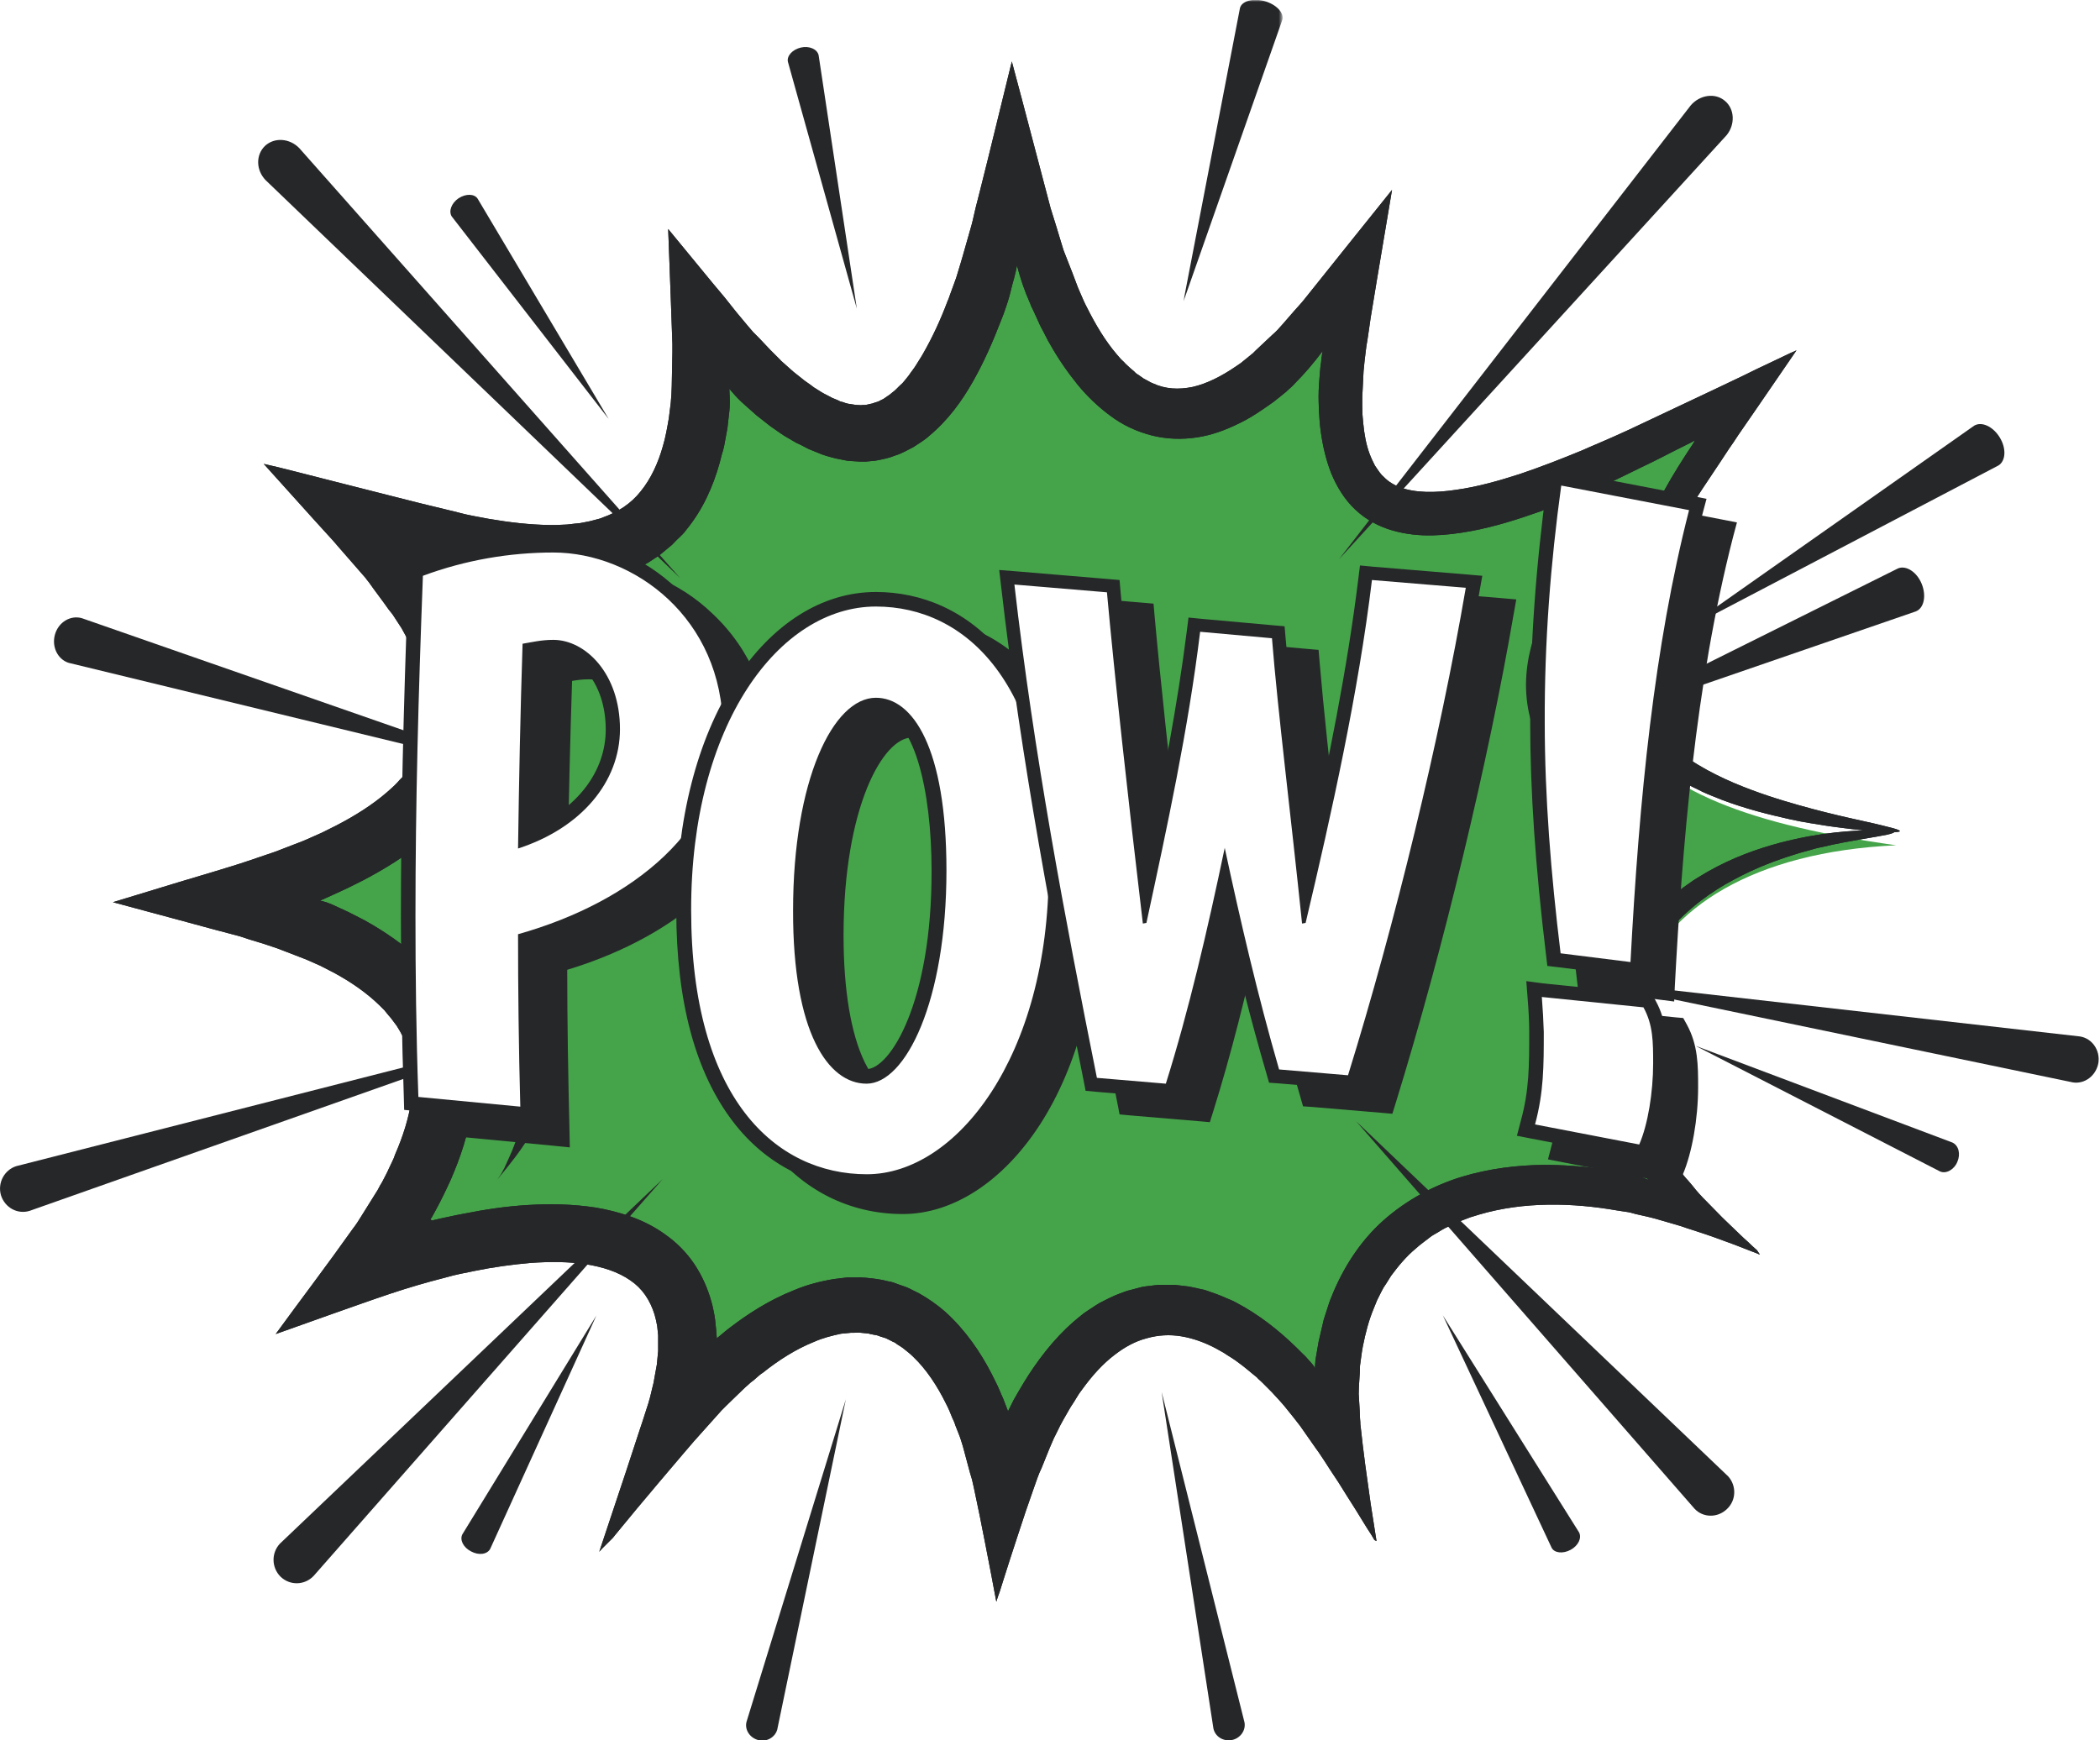
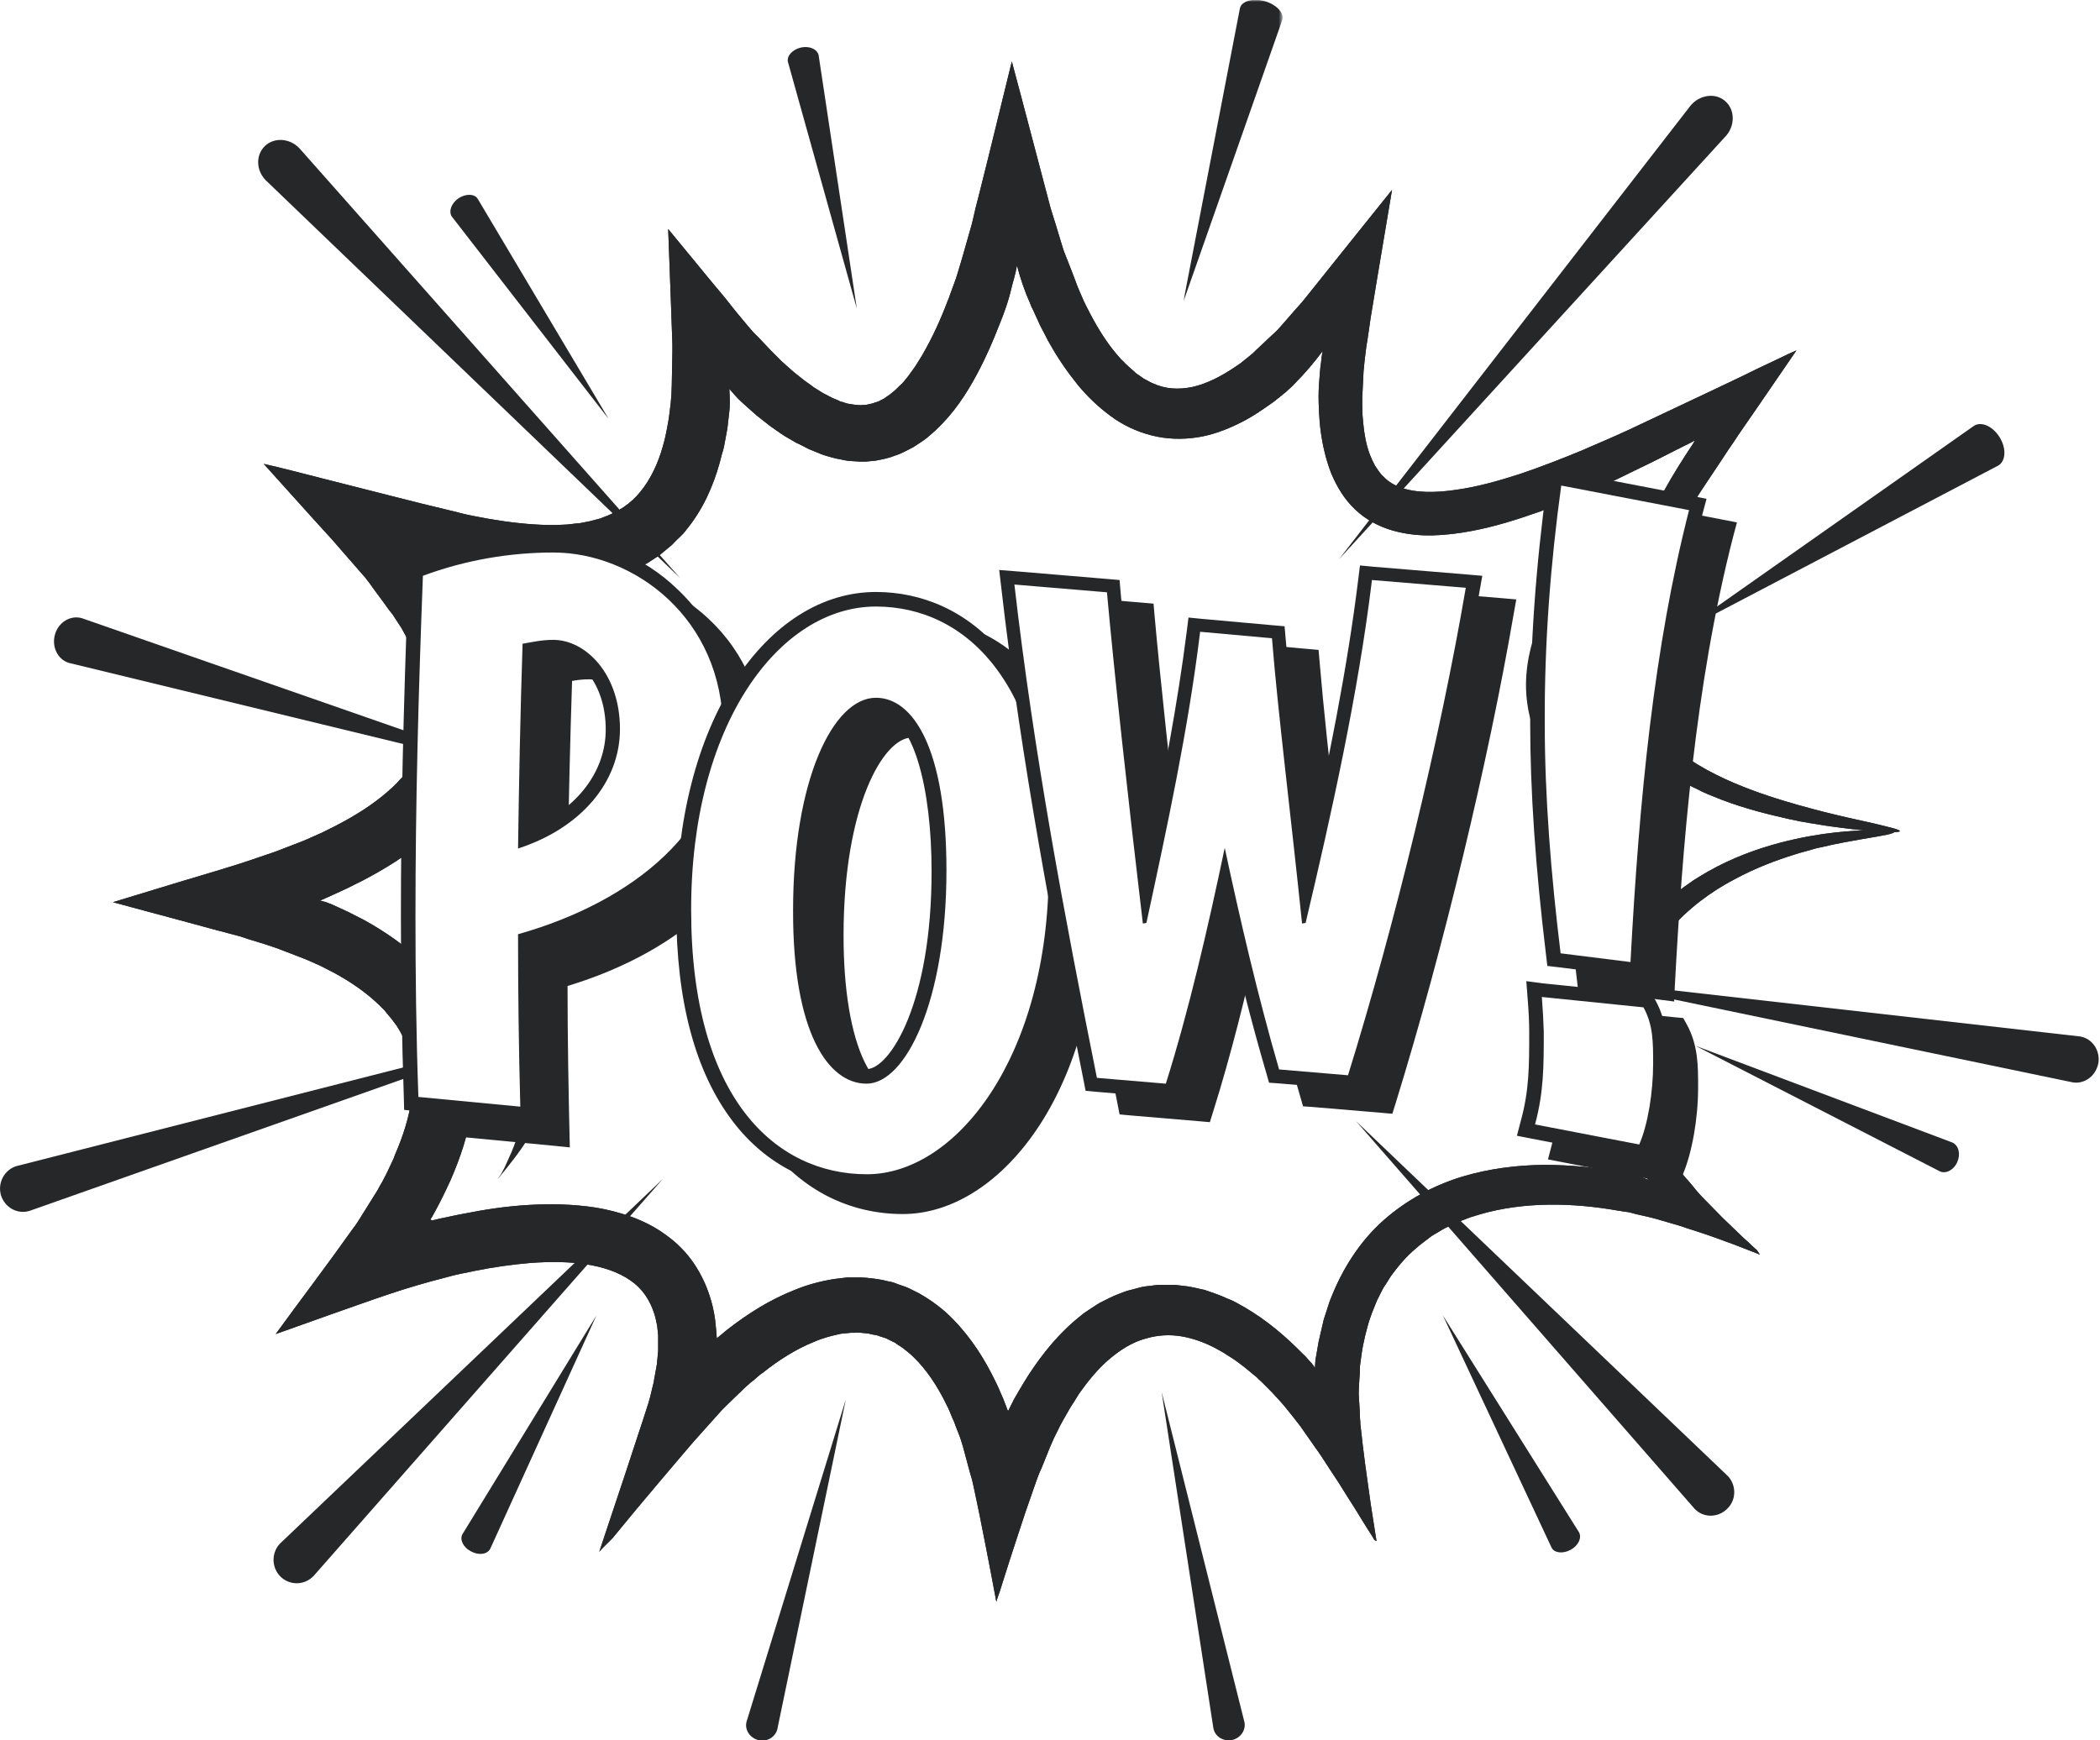
<svg xmlns="http://www.w3.org/2000/svg" version="1.1" id="Ebene_1" x="0px" y="0px" viewBox="0 0 649 538" style="enable-background:new 0 0 649 538;" xml:space="preserve">
  <style type="text/css">
	.st0{fill:#45A44A;}
	.st1{fill:#262729;}
	.st2{fill:#FCE500;}
	.st3{filter:url(#Adobe_OpacityMaskFilter);}
	.st4{fill:#FFFFFF;}
	.st5{mask:url(#mask-2);fill:#262729;}
</style>
  <title>bubble_pow</title>
  <desc>Created with Sketch.</desc>
  <g id="bubble_pow">
    <g id="Group-112" transform="translate(0, -1)">
-       <path id="Fill-1" class="st0" d="M586,262.3c-88.5,4.1-106.8,69.9-49.2,121.1c-72.1-30.5-133.2-9.7-118.6,73.4    c-38.7-65.1-83.2-69.3-108.5,13.9c-13.7-81.8-57.9-81.8-104.3-24.9c26.3-74.1-38.4-70.8-96.3-50.1c49.5-64.5,29.9-98.4-39.6-116.3    c67.4-19.4,102.5-51.9,41.6-117.2c48.5,12.1,112.2,34.1,107-60.1c45.3,56.8,75.8,43.1,95.2-39.9c19.2,76.9,56.5,91.2,100.4,34.3    c-17.6,98.5,51.6,66.4,114.7,35.8C467.3,219.6,497.5,250,586,262.3" />
      <path id="Fill-3" class="st1" d="M515.6,170.4c0.7-1.3,1.3-2.6,2-3.9c1.4-2.3,2.7-4.7,4.1-7.1c0.7-1.2,1.4-2.4,2.1-3.6    c0.4-0.6,0.7-1.2,1.1-1.8l1.3-2c1.8-2.7,3.6-5.4,5.4-8.1c0.9-1.4,1.8-2.7,2.7-4.1c1-1.4,2-2.9,2.9-4.3c2-2.9,4-5.8,6-8.7    c3.9-5.7,7.9-11.5,12-17.5c-0.6,0.3-1.1,0.5-1.8,0.8l-2.1,1c-1.4,0.7-2.8,1.3-4.2,2c-2.8,1.3-5.7,2.7-8.5,4.1    c-5.8,2.8-11.6,5.5-17.5,8.3c-5.9,2.8-11.9,5.6-17.8,8.4c-3,1.4-6,2.7-9,4c-1.8,0.8-3.6,1.5-5.3,2.3c-6.3,2.6-12.7,5.1-19.2,7.3    c-6.5,2.1-13.2,4-19.7,4.9c-6.5,1-12.9,1-17.5-0.8c-1.1-0.4-2.2-1-3.1-1.6c-0.9-0.6-1.7-1.4-2.5-2.2c-0.8-0.9-1.4-1.9-2.1-2.9    c-0.6-1.2-1.2-2.4-1.7-3.8c-1-2.7-1.6-6-1.9-9.3c-0.2-1.7-0.3-3.4-0.3-5.2l0-1.7c0-1,0-2,0.1-3c0.1-2,0.2-4,0.3-6.1    c0.2-2.1,0.4-4.2,0.7-6.4c0.1-1,0.3-2.2,0.5-3.3l0.5-3.4c0.2-1.2,0.3-2.3,0.5-3.5l0.6-3.6c0.4-2.4,0.8-4.9,1.2-7.3    c1.6-9.5,3.2-19,4.8-28.6c-8.9,11.1-17.9,22.3-27,33.7c-0.6,0.8-1.1,1.3-1.7,2l-1.7,1.9l-3.3,3.8l-1.7,1.9    c-0.6,0.6-1.1,1.1-1.7,1.6l-3.3,3.1l-1.7,1.6l-0.8,0.8l-0.2,0.2c-0.1,0.1-0.1,0.1-0.2,0.1l-0.2,0.2l-1.6,1.3l-1.6,1.3l-1.6,1.1    c-4.4,3-8.9,5.3-13.3,6.3c-4.4,0.9-8.4,0.7-12.3-1.1l-0.7-0.3c-0.2-0.1-0.5-0.3-0.7-0.4c-0.5-0.3-1-0.5-1.5-0.8    c-0.5-0.3-0.9-0.7-1.4-1c-0.5-0.3-1-0.6-1.4-1.1l-1.4-1.2c-0.5-0.4-0.9-0.9-1.4-1.3c-0.4-0.5-0.9-0.9-1.4-1.4l-1.3-1.5    c-3.5-4.1-6.5-9.1-9.2-14.5c-0.7-1.3-1.3-2.7-1.9-4.1l-0.9-2.1l-1.7-4.5l-1.8-4.6c-0.3-0.8-0.6-1.5-0.9-2.3l-0.8-2.6    c-1-3.4-2.1-6.9-3.2-10.4c-4-15-7.9-30.2-12-45.4c-3.3,13.3-6.5,26.8-9.9,40.2l-1.3,5.1l-0.6,2.6l-0.3,1.3l-0.3,1.2    c-0.9,3.2-1.8,6.3-2.7,9.5c-0.5,1.6-0.9,3.2-1.4,4.7l-0.7,2.3l-0.8,2.2l-1.1,3c-0.2,0.7-0.5,1.4-0.8,2.1c-2.1,5.6-4.6,11-7.4,15.9    c-0.7,1.3-1.5,2.4-2.2,3.6c-0.7,1.2-1.6,2.2-2.3,3.3c-0.4,0.5-0.8,1-1.2,1.5c-0.4,0.5-0.8,1-1.3,1.4c-0.9,0.8-1.7,1.8-2.6,2.4    c-0.4,0.3-0.9,0.8-1.3,1c-0.4,0.3-0.9,0.6-1.3,0.9c-0.4,0.3-0.9,0.4-1.3,0.7l-0.7,0.3l-0.7,0.2c-0.4,0.1-0.9,0.4-1.3,0.4    c-0.4,0.1-0.9,0.2-1.3,0.3c-0.4,0.1-0.9,0.1-1.4,0.1c-0.4,0.1-0.9,0-1.4,0c-0.9,0-2-0.3-3-0.4c-0.5-0.1-1.1-0.3-1.6-0.5l-0.8-0.2    l-0.8-0.4l-1.7-0.7l-1.7-0.9c-1.1-0.5-2.3-1.3-3.4-2c-0.6-0.3-1.1-0.8-1.7-1.2l-1.7-1.2c-1.1-0.9-2.3-1.8-3.4-2.7    c-0.6-0.5-1.1-1-1.7-1.5l-1.9-1.7c-0.2-0.2-0.4-0.3-0.5-0.5l-0.4-0.4l-0.9-0.9l-1.8-1.8l-3.5-3.7l-1.8-1.8l-1.8-2.1l-3.5-4.2    L224,93l-3.6-4.3c-4.6-5.6-9.2-11.2-13.9-16.9c0.3,7.1,0.5,14.3,0.8,21.5c0.1,3.7,0.3,7.5,0.4,11.2l0.1,2.8c0,0.9,0,1.8,0,2.6    l-0.1,5.2l-0.1,5.2l-0.1,2.6c-0.1,0.9-0.1,1.6-0.2,2.6l-0.6,4.8c-0.5,2.9-1,5.8-1.8,8.5c-1.5,5.4-3.8,10.3-6.9,14.1    c-3,3.8-7,6.4-11.8,8.1c-0.6,0.3-1.2,0.4-1.9,0.6l-1.9,0.5l-2,0.4c-0.7,0.1-1.3,0.3-2,0.3c-1.4,0.1-2.8,0.4-4.3,0.4l-2.2,0.1    l-2.2,0c-6-0.1-12.2-0.8-18.6-1.9l-4.8-0.9l-2.4-0.5l-1.2-0.3l-1.2-0.3l-1.2-0.3c-3.3-0.8-6.6-1.6-9.9-2.4    c-3.3-0.8-6.6-1.7-9.9-2.5c-6.6-1.7-13.1-3.3-19.7-5l-9.8-2.5c-3.2-0.8-6.7-1.7-9.5-2.3c5.1,5.7,10.3,11.4,15.4,17.1l4,4.4l2,2.2    l1.9,2.2l7.5,8.6c0.3,0.4,0.7,0.7,0.9,1.1l0.8,1l1.5,2.1l3.1,4.2l1.5,2.1l0.8,1l0.1,0.1l0.2,0.3l0.1,0.1l0.2,0.3l1.3,2l1.3,2    c0.4,0.7,0.8,1.4,1.1,2c0.7,1.4,1.6,2.7,2.2,4.1c2.7,5.5,4.6,11.1,5.1,16.5c0.4,2.7,0.2,5.3-0.1,7.8l-0.4,1.9    c-0.1,0.3-0.1,0.6-0.2,0.9l-0.3,0.9c-0.2,0.6-0.4,1.2-0.6,1.8l-0.8,1.8c-0.1,0.3-0.2,0.6-0.4,0.9l-0.5,0.9c-0.3,0.6-0.6,1.2-1,1.7    l-1.2,1.7l-0.6,0.8l-0.7,0.8l-1.4,1.6c-0.5,0.5-1,1-1.5,1.6c-1,1.1-2.1,2-3.2,3c-4.5,3.9-9.9,7.3-15.7,10.3l-4.4,2.2l-4.5,2    c-0.2,0.1-1.2,0.5-1.9,0.8L91,262l-4.4,1.7c-1.4,0.6-3.1,1.1-4.8,1.7l-5,1.7c-3.2,1.1-6.9,2.2-10.5,3.3l-10.7,3.2    c-6.9,2.1-13.8,4.2-20.7,6.3l20.8,5.6l10.7,2.9l5.3,1.4c0.9,0.2,1.8,0.5,2.6,0.7l2.4,0.8l4.9,1.5l2.4,0.8c0.4,0.1,0.8,0.3,1.2,0.4    l1.1,0.4l8.3,3.2l4.3,1.9l4.1,2.1c5.4,2.9,10.3,6.3,14.3,10.2l1.5,1.5l1.3,1.6l0.7,0.8c0.2,0.3,0.4,0.5,0.6,0.8l1.2,1.6    c1.4,2.2,2.6,4.5,3.4,7c3.4,9.7,1,21.6-3.9,32.8l-0.4,1.1l-0.5,1.1l-1,2.1c-0.6,1.4-1.4,2.8-2.1,4.2l-0.6,1l-0.8,1.5    c-0.8,1.3-1.7,2.7-2.5,4l-2.5,4c-0.8,1.3-1.6,2.6-2.7,4l-5.9,8.2l-6.1,8.3c-3.9,5.3-7.9,10.6-11.8,16c5.9-2.1,11.8-4.2,17.7-6.3    c6-2.1,12.1-4.3,17.8-6.2c5.7-1.9,11.2-3.5,16.7-4.9l1.5-0.4l1.1-0.3l2.2-0.5c1.5-0.3,2.9-0.6,4.4-0.9c5.8-1.2,11.7-2,17.5-2.5    c5.8-0.4,11.5-0.4,16.8,0.4c5.3,0.8,10.2,2.4,13.9,5c3.7,2.5,6.1,6.1,7.5,10.6c0.3,1.1,0.6,2.3,0.8,3.5l0.2,1.9l0.1,1l0,0.5l0,0.2    l0,0.1l0,0.2c0,1.3,0,2.5,0,3.8l-0.4,4.2l-0.8,4.4l-0.1,0.6l-0.1,0.6l-0.3,1.2l-0.6,2.5l-0.3,1.2c-0.1,0.4-0.3,0.9-0.4,1.4    l-0.9,2.8l-0.9,2.8l-1,3c-1.4,4.2-2.7,8.3-4.1,12.5c-2.8,8.3-5.5,16.6-8.3,24.9l0.8-0.9l0.4-0.4l0.3-0.3l1.1-1.1l1.1-1.1l0.5-0.5    l0.8-1l6.6-8c4.7-5.6,9.4-11.2,14.1-16.7l3.6-4.2l0.9-1l0.8-0.9l1.7-1.9l3.4-3.8l1.7-1.9l1.6-1.6l3.3-3.2c1.1-1,2.2-2.2,3.3-3.1    c0.5-0.5,1.1-1,1.7-1.4l0.9-0.8c0.6-0.5,1.2-1.1,1.9-1.5c5-4,10.4-7.4,15.9-9.6c2.7-1.2,5.5-1.9,8.3-2.5l2.1-0.2    c0.3,0,0.7-0.1,1-0.1l1,0c0.7,0,1.4-0.1,2,0l2,0.2c0.3,0,0.7,0.1,1,0.2l1,0.2c0.6,0.1,1.3,0.2,1.9,0.5l1.9,0.6l1.8,0.9    c0.3,0.2,0.6,0.3,0.9,0.4l0.8,0.6c0.6,0.4,1.2,0.7,1.7,1.1c1.1,0.9,2.2,1.7,3.2,2.7c4.1,3.9,7.5,9.1,10.2,14.6l0.5,1l0.5,1.1    l0.9,2.2c0.3,0.7,0.7,1.4,0.9,2.2l1.1,2.8c0.5,1.2,0.9,2.6,1.3,3.9l1.1,4.1l1.1,4.1l0.6,2c0.2,0.7,0.3,1.5,0.5,2.2    c0.6,3,1.3,6,1.9,9.1c0.6,3,1.2,6.1,1.8,9.1c0.6,2.9,1.1,5.9,1.7,8.8c0.5,2.8,1.1,5.7,1.6,8.5l0.1-0.2c0-0.1,0.1-0.3,0.1-0.4    l0.3-0.9l0.6-1.7l1.1-3.5c0.7-2.3,1.5-4.6,2.2-6.9c1.6-4.8,3.1-9.6,4.7-14.3c0.8-2.3,1.6-4.6,2.4-6.9l1.2-3.4    c0.4-1.1,0.8-2.1,1.3-3.1c0.8-2.1,1.7-4.1,2.5-6.2c0.4-1,0.9-2,1.3-3l1.1-2.2c1.1-2.4,2.4-4.5,3.7-6.8c0.6-1.1,1.4-2.1,2-3.2    l1-1.6l1.1-1.5c2.9-4,6.2-7.7,9.9-10.5c3.1-2.4,6.4-4.2,9.9-5.1c3.5-1,7.1-1.2,10.7-0.6c3.6,0.6,7.2,1.9,10.6,3.7    c0.8,0.5,1.7,0.9,2.5,1.4c0.8,0.5,1.6,1.1,2.5,1.6c0.8,0.5,1.6,1.1,2.4,1.7c0.8,0.6,1.6,1.2,2.3,1.8l2.3,1.9    c0.4,0.3,0.8,0.6,1.1,1l1.1,1l2.1,2.1c0.7,0.7,1.4,1.4,2.1,2.2l1.2,1.3c0.5,0.6,1,1.1,1.5,1.7c1,1.2,1.9,2.4,2.9,3.6l1.4,1.8    l0.7,0.9c0.2,0.3,0.5,0.7,0.7,1c0.9,1.3,1.9,2.7,2.8,4l1.4,2c0.5,0.6,0.9,1.3,1.4,2c0.9,1.4,1.9,2.8,2.8,4.3    c1.9,2.8,3.7,5.6,5.4,8.4c0.9,1.4,1.8,2.8,2.6,4.1c0.8,1.3,1.6,2.6,2.4,3.9c0.8,1.3,1.6,2.6,2.4,3.8l0.6,1l0.3,0.5l0.1,0.2    l0.1,0.1l0,0l0.6,0.3c-0.6-3.8-1.2-7.7-1.8-11.5c-0.6-4.1-1.1-8.1-1.7-12.2c-0.5-3.9-1-7.8-1.4-11.7c-0.1-0.5-0.1-0.9-0.1-1.3    l-0.1-1.3l-0.1-2.5c-0.1-1.7-0.2-3.4-0.3-5c0-1.5,0.1-2.9,0.2-4.4c0.1-1.4,0.2-2.8,0.2-4.3c0.3-2,0.5-4.1,0.9-6.1    c0.8-4,1.8-7.9,3.3-11.5c0.4-0.9,0.7-1.8,1.1-2.7c0.4-0.9,0.9-1.7,1.3-2.6l0.7-1.3l0.8-1.2c0.5-0.8,1-1.6,1.5-2.4    c2.3-3.1,4.7-6,7.6-8.4c1.4-1.3,2.9-2.3,4.4-3.5c0.7-0.6,1.6-1,2.4-1.5c0.8-0.5,1.6-1,2.4-1.4c0.8-0.4,1.7-0.8,2.5-1.2    c0.4-0.2,0.8-0.4,1.3-0.6l1.3-0.5c0.9-0.3,1.7-0.7,2.6-1c0.9-0.3,1.8-0.5,2.6-0.8c7.1-2.1,14.4-3,21.6-3.1    c7.2-0.1,14.3,0.6,21.2,1.8c0.9,0.1,1.7,0.3,2.6,0.4c1,0.1,2.1,0.4,3.1,0.7c2.1,0.5,4.2,0.9,6.3,1.5c2.1,0.6,4.2,1.2,6.2,1.8    c1,0.3,2.1,0.6,3.1,1c1,0.3,2.1,0.7,3.1,1c4.1,1.3,8.1,2.8,11.9,4.2c1.8,0.7,3.6,1.4,5.4,2.1l1.3,0.5l0.7,0.3l0.3,0.1    c0,0,0.1,0,0.1,0l0,0l-0.1-0.1l-0.8-1.2c-0.9-0.8-1.8-1.6-2.7-2.5c-0.9-0.8-1.8-1.6-2.7-2.5c-1.8-1.7-3.5-3.4-5.3-5.1    c-1.7-1.7-3.3-3.4-4.9-5c-0.8-0.8-1.6-1.6-2.3-2.4c-0.7-0.8-1.4-1.6-2-2.4c-0.7-0.8-1.3-1.6-2-2.3c-0.3-0.4-0.7-0.8-1-1.2    l-0.8-1.2c-1.1-1.5-2.2-3-3.3-4.5c-0.9-1.4-1.7-2.8-2.6-4.2c-0.8-1.3-1.5-2.8-2.2-4.1c-2.8-5.5-4.9-11.2-6.2-16.9    c-1.3-5.7-1.6-11.4-1-16.8c0.5-5.4,1.9-10.5,3.9-15.2c2.1-4.6,4.8-8.7,7.8-12.4c6.1-7.1,13.2-12.2,20-15.8    c6.8-3.7,13.3-6.1,19.1-7.9c1.4-0.5,2.9-0.8,4.2-1.2c1.4-0.4,2.6-0.8,3.9-1c2.5-0.6,4.8-1.1,7-1.5c8.5-1.6,13.6-2.2,15.1-2.9    c1.5-0.6-0.6-0.9-6.4-0.9c-5.8,0.2-15.5,0.5-28.8,4c-6.6,1.8-14.2,4.4-22.1,8.9c-2,1.2-4,2.3-6,3.8c-1,0.7-2,1.4-3,2.2    c-1,0.8-2,1.6-3,2.5c-0.5,0.4-1,0.8-1.5,1.3c-0.5,0.5-0.9,0.9-1.4,1.4c-0.9,1-1.9,1.9-2.9,2.9c-0.9,1.1-1.8,2.2-2.7,3.3    c-0.5,0.5-0.9,1.1-1.3,1.7c-0.4,0.6-0.8,1.2-1.2,1.8c-3.3,4.9-6,10.6-7.7,16.9c-1.7,6.3-2.2,13.1-1.7,20.1    c0.6,6.9,2.3,13.9,5,20.7c0.7,1.7,1.3,3.4,2.2,5c0.4,0.8,0.8,1.7,1.2,2.5c0.4,0.8,0.8,1.7,1.3,2.5c0.7,1.3,1.5,2.6,2.3,4    c0.6,1,1.3,1.8,1.9,2.4l0.2,0.2c-0.1,0-0.2-0.1-0.3-0.1l-0.7-0.3c-0.5-0.2-0.9-0.4-1.3-0.5c-0.4-0.2-0.8-0.3-1.2-0.4l-0.6-0.2    l-0.1,0l0,0c0,0,0,0,0.1,0c0.1,0,0,0,0,0l-0.2,0l-1.4-0.3c-0.9-0.2-1.9-0.4-2.8-0.6c-7.6-1.4-15.6-2.2-23.8-2.2    c-8.2,0.1-16.8,1.1-25.4,3.7c-8.5,2.6-17,7.1-24.2,13.5c-7.2,6.4-12.6,14.9-16.1,23.8c-0.5,1.1-0.8,2.2-1.2,3.4    c-0.4,1.1-0.7,2.3-1.1,3.4c-0.5,2.3-1.1,4.6-1.6,6.9c-0.2,1.2-0.4,2.3-0.6,3.5l-0.3,1.7l-0.1,0.7l0,0.2l-0.1,1.3    c0,0.3,0,0.6,0,0.7c0,0.1,0,0-0.1-0.1l-0.1-0.2l-0.2-0.3l-0.1-0.2l-0.1-0.1l0,0l-0.4-0.5l-0.9-1c-0.6-0.7-1.2-1.4-1.9-2    c-5.2-5.3-11-10.3-18-14.4l-2.7-1.5c-0.9-0.5-1.9-0.9-2.9-1.3c-1.9-0.9-4-1.6-6-2.3c-1-0.4-2.2-0.5-3.2-0.8    c-1.1-0.2-2.2-0.5-3.3-0.6l-3.4-0.4c-1.2,0-2.3,0-3.5,0c-0.6,0-1.2,0-1.7,0l-1.7,0.2c-1.2,0.2-2.3,0.2-3.5,0.5    c-1.1,0.3-2.3,0.6-3.4,0.9c-0.6,0.1-1.1,0.3-1.7,0.5l-1.6,0.6c-2.2,0.8-4.2,1.9-6.2,2.9c-1,0.6-1.9,1.2-2.8,1.8    c-0.9,0.6-1.9,1.2-2.7,1.9c-6.9,5.4-12,11.8-16.4,18.5c-1.1,1.7-2.1,3.4-3.1,5.1c-0.5,0.9-1,1.7-1.5,2.6l-1.3,2.6l-0.5,1    c0,0,0,0,0,0l0,0l0,0c0,0,0,0,0,0v0c0,0,0,0,0,0l0-0.1l-0.5-1.3c-0.3-0.9-0.7-1.7-1-2.6c-0.8-1.7-1.4-3.4-2.3-5.1    c-3.2-6.7-7.4-13.5-13.3-19.5c-2.9-3-6.5-5.7-10.4-7.9l-3-1.5c-1-0.5-2.1-0.8-3.2-1.2l-1.6-0.6c-0.5-0.2-1.1-0.3-1.7-0.4    c-1.1-0.3-2.2-0.5-3.4-0.7c-2.3-0.3-4.6-0.6-6.8-0.5l-1.7,0l-0.8,0l-0.8,0.1l-3.3,0.4c-4.3,0.7-8.4,1.8-12.2,3.4    c-7.6,3-14.2,7.2-20.3,11.9c-0.8,0.6-1.5,1.2-2.2,1.8l-1.1,0.9l-0.3,0.2l0,0l0,0l0,0l0,0.1l-0.1,0.1c0,0,0,0.1,0,0    c0,0,0-0.1,0-0.1l0,0l0,0l0-0.3l-0.2-2.5c-0.1-0.9-0.2-1.9-0.3-2.9c-0.1-1-0.3-1.9-0.5-2.9c-0.2-1-0.4-1.9-0.7-2.9    c-1.1-3.9-2.8-7.8-5.2-11.4c-2.4-3.6-5.5-6.7-8.9-9.1c-3.4-2.5-7.1-4.3-10.7-5.6c-3.7-1.3-7.3-2.2-10.9-2.8    c-7.2-1.1-14.1-1.2-20.9-0.8c-6.8,0.4-13.4,1.4-19.9,2.7c-1.6,0.3-3.2,0.6-4.9,1l-2.4,0.5l-2.1,0.5l-0.3,0.1L133,378    c0.1-0.2,0.2-0.4,0.4-0.6l1.1-2c1.7-3.1,3.3-6.4,4.8-9.7c2.9-6.7,5.4-13.9,6.5-21.7l0.4-2.9c0.1-1,0.1-2,0.2-3c0-1,0.1-2,0.1-3    l-0.1-3.1c0-0.5,0-1-0.1-1.5l-0.2-1.6l-0.4-3.1l-0.7-3.1l-0.4-1.5l-0.5-1.5l-1-3l-1.3-2.9l-0.7-1.4l-0.8-1.4l-1.6-2.7    c-2.3-3.4-4.9-6.7-7.7-9.4c-5.7-5.6-12-9.9-18.5-13.5l-4.9-2.5l-5-2.3c-1.3-0.5-1.5-0.6-1.8-0.7c-0.6-0.2-1.2-0.3-1.9-0.5    c-0.1,0,0,0,0,0l0.1,0l0.2-0.1l0.4-0.2c0.3-0.1,0.6-0.2,0.9-0.4l1.8-0.8l5-2.3l5-2.5c6.6-3.5,13.1-7.4,19.1-12.6    c1.5-1.3,3-2.6,4.4-4l2.1-2.2c0.7-0.8,1.3-1.6,2-2.3c1.4-1.5,2.5-3.3,3.7-5c0.6-0.8,1.1-1.8,1.6-2.7c0.5-0.9,1.1-1.8,1.5-2.8    l1.3-3c0.5-1,0.7-2,1.1-3.1c0.7-2,1.1-4.2,1.6-6.3c0.1-0.5,0.2-1.1,0.2-1.6l0.2-1.6l0.2-1.6c0.1-0.5,0.1-1.1,0.1-1.6    c0-2.1,0.1-4.3-0.2-6.3c-0.8-8.4-3.5-16-6.9-22.9c-0.8-1.8-1.8-3.4-2.7-5.1c-0.5-0.8-0.9-1.7-1.4-2.5l-1.5-2.4l-1.5-2.4l-0.4-0.6    l0,0c0,0,0-0.1,0.1,0.1c0.1,0.2,0,0,0,0.1l0,0l0,0l0,0l-0.1-0.2l-0.5-0.7c-0.7-0.9-1.6-1.9-2.5-2.8l-0.2-0.2l0,0c0,0,0,0,0,0    l0.1,0l0.4,0.1l0.8,0.2l1.8,0.4l1.9,0.4l3.9,0.8l5.2,1c7,1.2,14.1,2.1,21.5,2.2l2.8,0c0.9,0,1.9-0.1,2.8-0.1    c0.9-0.1,1.9-0.1,2.8-0.2l2.8-0.3l1.4-0.2l1.4-0.3l2.9-0.5c1-0.2,1.9-0.5,2.9-0.7c1-0.3,1.9-0.5,2.9-0.9c1.9-0.7,3.8-1.3,5.6-2.3    c0.9-0.5,1.8-0.9,2.7-1.4l2.6-1.7c0.4-0.3,0.9-0.6,1.3-0.9l1.2-1l2.4-2c0.7-0.7,1.4-1.5,2.2-2.2c0.7-0.7,1.5-1.4,2.1-2.3    c5.2-6.3,8.4-13.6,10.4-20.8l0.7-2.7l0.4-1.3l0.3-1.3c0.3-1.8,0.7-3.6,1-5.4l0.6-5.3l0.1-1.2c0.1-1.8,0-3.7-0.1-5.7    c1.1,1.3,2.3,2.7,3.7,4l1.1,1l3.6,3.2c1.4,1.1,2.8,2.2,4.2,3.3c1.5,1,2.9,2.1,4.5,3.1l2.4,1.4l1.2,0.7l1.3,0.6l2.5,1.3    c0.9,0.4,1.8,0.7,2.7,1.1c1.7,0.8,3.7,1.3,5.6,1.8c1,0.2,2,0.4,3,0.6c0.5,0.1,1,0.2,1.5,0.2l1.6,0.1l1.6,0.1c0.5,0,1,0,1.6,0    c1-0.1,2.1-0.2,3.1-0.3c2.1-0.4,4.2-0.8,6.1-1.6c2-0.6,3.8-1.7,5.6-2.6c1.6-1.1,3.4-2.1,4.8-3.4c6-5,10.2-10.9,13.6-16.9    c3.4-6,6.1-12.2,8.5-18.4c0.3-0.8,0.6-1.5,0.9-2.3l0.7-2c0.2-0.6,0.4-1.2,0.6-1.8c0.4-1.2,0.7-2.4,1-3.6c0.3-1.2,0.6-2.5,1-3.8    c0.2-0.7,0.3-1.3,0.5-2l0.2-1l0.1-0.5c0-0.1,0-0.2,0.1-0.2l0.1,0.2c1,3.7,2.2,7.4,4,11.4l0.3,0.8l0.2,0.4l0.4,0.8l1.6,3.5    c0.5,1.2,1.1,2.3,1.7,3.4c0.6,1.1,1.1,2.3,1.8,3.4c2.5,4.5,5.4,8.7,8.7,12.8c2.9,3.5,6.2,6.7,10,9.5c3.7,2.8,8.1,4.9,12.8,6.1    c4.7,1.2,9.5,1.3,14.1,0.6c4.6-0.7,8.8-2.3,12.7-4.2c4-1.9,7.4-4.3,10.8-6.7l2.4-1.9l1.2-1l0.3-0.2c0.1-0.1,0.2-0.2,0.2-0.2    l0.3-0.3c0.8-0.7,1.6-1.4,2.3-2.2c3-3,5.8-6.3,8.5-9.9c0.1-0.1,0,0,0,0.1l0,0.2l-0.1,0.4l-0.1,0.8c-0.1,0.6-0.2,1.1-0.2,1.7    c-0.2,1.1-0.3,2.3-0.4,3.5c-0.2,2.4-0.4,4.8-0.4,7.2c0,1.6,0.1,7,0.7,11.1c0.6,4.3,1.6,8.6,3.2,12.7c1.7,4.1,4.1,8.1,7.4,11.2    c1.7,1.6,3.5,2.9,5.5,4c2,1.1,4,1.9,6.1,2.5c4.2,1.2,8.4,1.6,12.4,1.5c4-0.1,7.9-0.6,11.7-1.3c7.6-1.4,14.7-3.7,21.5-6.1    c6.8-2.5,13.3-5.2,19.6-8c0.8-0.4,1.6-0.7,2.3-1.1c0.6-0.3,1.3-0.6,1.9-0.9c1.2-0.6,2.3-1.1,3.5-1.7c2.4-1.2,4.7-2.3,7-3.4    c2.4-1.2,4.8-2.4,7.1-3.6c1.2-0.6,2.4-1.2,3.6-1.8c0.6-0.3,1.2-0.6,1.8-0.9l0.9-0.5l0.1,0l0,0l-0.1,0.1l-0.1,0.2l-0.2,0.4    c-3.1,4.7-6.2,9.5-9,14.6c-0.7,1.3-1.5,2.5-2.2,3.8c-0.7,1.3-1.4,2.7-2.1,4c-0.4,0.7-0.7,1.3-1.1,2.1c-0.4,0.8-0.7,1.5-1.1,2.3    c-0.7,1.5-1.5,3-2.2,4.6c-2.7,6.1-5,12.2-6.6,18.3c-1.6,6.1-2.5,12.1-2.4,18c0,5.9,1.2,11.5,3.3,16.4c2.1,5,5.4,9.1,9,12.5    c3.6,3.4,7.4,6.1,11.4,8.3c1.9,1.2,3.9,2,5.8,3c1.9,0.9,3.9,1.6,5.8,2.4c7.6,2.9,14.7,4.6,20.9,6c1.6,0.3,3.1,0.7,4.5,0.9    c1.5,0.3,2.9,0.5,4.2,0.7c2.7,0.5,5.2,0.8,7.5,1.1c9.2,1.2,15,1.5,17.1,1.3c2.1-0.2,0.7-0.8-4.4-2c-5.1-1.3-13.9-2.9-25.9-6.3    c-6-1.7-12.8-3.8-20.1-6.9c-7.2-3.1-14.9-7.2-21.1-13.3c-6.2-6.1-9.8-14.3-9.3-24.8c0.2-5.2,1.4-10.8,3.3-16.5    c0.2-0.7,0.5-1.4,0.7-2.2c0.2-0.7,0.5-1.5,0.8-2.2c0.6-1.5,1.2-2.9,1.8-4.4c0.6-1.5,1.4-3,2-4.5c0.4-0.8,0.7-1.5,1.1-2.3    C514.8,171.9,515.2,171.1,515.6,170.4" />
      <path id="Fill-5" class="st1" d="M131.5,281.9c3.4,2.4,7.7,5.5,12.1,9.3c2.2,1.9,4.4,3.9,6.5,6.1c2.1,2.2,4.1,4.6,5.9,7.2    c3.6,5.1,6.1,11.1,7.1,17.5c0.5,3.2,0.7,6.6,0.6,9.9c-0.2,3.3-0.5,6.6-1.1,9.8c-1.2,6.4-2.9,11.6-4.5,15.4    c-0.8,1.9-1.6,3.5-2.2,4.9c-0.7,1.3-1.2,2.3-1.7,2.9c-0.8,1.3-1,1.5-0.3,0.5c0.8-1,2.5-3,5.1-6.4c2.6-3.4,5.7-8,8.4-13.7    c2.7-5.7,4.8-12.8,4.9-20.7c0-3.9-0.5-8-1.7-11.9c-1.2-3.9-3.1-7.6-5.4-10.9c-4.7-6.6-10.9-11.2-16.8-14.5    c-6-3.3-11.1-5.2-15.1-6.7c-3.9-1.5-6.7-2.5-8.1-3.1c-1.4-0.6-1.6-0.8-0.6-0.2C125.8,278.2,128.1,279.6,131.5,281.9" />
      <path id="Fill-7" class="st1" d="M512.4,255.2c-3.4-2.4-7.7-5.5-12.1-9.3c-2.2-1.9-4.4-3.9-6.5-6.1c-2.1-2.2-4.1-4.6-5.9-7.2    c-3.6-5.1-6.1-11.1-7.1-17.5c-0.5-3.2-0.7-6.6-0.6-9.9c0.2-3.3,0.5-6.6,1.1-9.8c1.2-6.4,2.9-11.6,4.5-15.4    c0.8-1.9,1.6-3.5,2.2-4.9c0.7-1.3,1.2-2.3,1.7-2.9c0.8-1.3,1-1.5,0.3-0.5c-0.8,1-2.5,3-5.1,6.4c-2.6,3.4-5.7,8-8.4,13.7    c-2.7,5.7-4.8,12.8-4.9,20.7c0,3.9,0.5,8,1.7,11.9c1.2,3.9,3.1,7.6,5.4,10.9c4.7,6.6,10.9,11.2,16.8,14.5c6,3.3,11.1,5.2,15.1,6.7    c3.9,1.5,6.7,2.5,8.1,3.1c1.4,0.6,1.6,0.8,0.6,0.2C518.1,259,515.8,257.6,512.4,255.2" />
      <path id="Fill-9" class="st2" d="M210.3,179.7L81.9,46.1L210.3,179.7z" />
      <path id="Fill-11" class="st1" d="M81.9,46.1c-2.9,2.8-2.8,7.5,0.2,10.6l128.1,123L92.5,46.8C89.5,43.7,84.8,43.4,81.9,46.1" />
      <path id="Fill-13" class="st2" d="M264.8,96.4l-17.3-80.7L264.8,96.4z" />
      <path id="Fill-15" class="st1" d="M247.5,15.7c-2.6,0.6-4.4,2.6-4,4.4l21.3,76.3L253,18.1C252.6,16.2,250.1,15.1,247.5,15.7" />
-       <path id="Fill-17" class="st2" d="M188.2,130.6l-46.5-68.3L188.2,130.6z" />
      <path id="Fill-19" class="st1" d="M141.7,62.3c-2.2,1.5-3.1,4-2.1,5.6l48.5,62.6l-40.5-68.1C146.6,60.9,144,60.8,141.7,62.3" />
      <path id="Fill-21" class="st2" d="M184.3,407.7l-38.7,72.9L184.3,407.7z" />
      <path id="Fill-23" class="st1" d="M145.6,480.6c2.4,1.3,5,0.9,5.9-0.8l32.8-72.1l-41.4,67.6C142,477,143.2,479.4,145.6,480.6" />
-       <path id="Fill-25" class="st2" d="M445.8,407.6l39.5,72.5L445.8,407.6z" />
      <path id="Fill-27" class="st1" d="M485.4,480.1c2.4-1.3,3.5-3.7,2.6-5.4l-42.1-67.1l33.6,71.8C480.3,481.1,483,481.4,485.4,480.1" />
      <path id="Fill-29" class="st2" d="M359,431.3l21.7,107.6L359,431.3z" />
      <path id="Fill-31" class="st1" d="M380.7,538.9c2.6-0.5,4.4-3,3.9-5.5L359,431.3l16,104C375.5,537.8,378,539.4,380.7,538.9" />
-       <path id="Fill-33" class="st2" d="M261.4,433.5l-27.1,105.4L261.4,433.5z" />
      <path id="Fill-35" class="st1" d="M234.3,538.9c2.6,0.7,5.2-0.8,5.9-3.2l21.2-102.1l-30.7,99.7    C230.1,535.7,231.7,538.2,234.3,538.9" />
      <path id="Fill-37" class="st2" d="M365.7,94.4l25-93L365.7,94.4z" />
      <g id="Group-41" transform="translate(365, 0.039)">
        <g id="Clip-40">
			</g>
        <defs>
          <filter id="Adobe_OpacityMaskFilter" filterUnits="userSpaceOnUse" x="0.7" y="1" width="30.7" height="93.4">
            <feColorMatrix type="matrix" values="1 0 0 0 0  0 1 0 0 0  0 0 1 0 0  0 0 0 1 0" />
          </filter>
        </defs>
        <mask maskUnits="userSpaceOnUse" x="0.7" y="1" width="30.7" height="93.4" id="mask-2">
          <g class="st3">
            <polygon id="path-1" class="st4" points="0.7,1 31.4,1 31.4,94.3 0.7,94.3      " />
          </g>
        </mask>
        <path id="Fill-39" class="st5" d="M25.8,1.3c-3.6-1-7.1,0-7.6,2.2L0.7,94.3L31.3,7.1C31.9,4.9,29.4,2.3,25.8,1.3" />
      </g>
      <path id="Fill-42" class="st2" d="M161,321.7L0.3,370.5L161,321.7z" />
      <path id="Fill-44" class="st1" d="M0.3,370.5c1.2,3.8,5.1,6,8.9,4.8L161,321.7L5,361.5C1.3,362.7-0.8,366.7,0.3,370.5" />
      <path id="Fill-46" class="st2" d="M165,240.8L17,197.1L165,240.8z" />
      <path id="Fill-48" class="st1" d="M17,197.1c-1.1,3.8,0.8,7.7,4.2,8.8L165,240.8L25.3,192.1C21.8,191.1,18.1,193.3,17,197.1" />
      <path id="Fill-50" class="st2" d="M204.8,365.5L86.7,488.4L204.8,365.5z" />
      <path id="Fill-52" class="st1" d="M86.7,488.4c2.9,2.8,7.4,2.7,10.2-0.2l107.9-122.7L86.5,478.2C83.8,481.1,83.9,485.6,86.7,488.4    " />
      <path id="Fill-54" class="st2" d="M487.6,303.8l160.8,25.8L487.6,303.8z" />
      <path id="Fill-56" class="st1" d="M648.5,329.6c0.6-3.9-1.9-7.6-5.7-8.2l-155.1-17.6l152.9,31.8    C644.3,336.2,647.8,333.5,648.5,329.6" />
      <path id="Fill-58" class="st2" d="M487.6,226l106.2-44.5L487.6,226z" />
-       <path id="Fill-60" class="st1" d="M593.9,181.5c-1.5-3.7-4.8-5.8-7.3-4.8L487.6,226l104.5-36C594.6,189,595.4,185.2,593.9,181.5" />
      <path id="Fill-62" class="st2" d="M519.7,196.2l98.3-60L519.7,196.2z" />
      <path id="Fill-64" class="st1" d="M618,136.2c-2.1-3.4-5.6-5-7.9-3.6l-90.4,63.6l97.9-51.3C619.9,143.5,620.1,139.6,618,136.2" />
      <path id="Fill-66" class="st2" d="M524.1,324.3l80.9,35.8L524.1,324.3z" />
      <path id="Fill-68" class="st1" d="M604.9,360.2c1.1-2.5,0.4-5.1-1.5-6l-79.4-29.9l75.5,38.8C601.4,364,603.9,362.6,604.9,360.2" />
      <path id="Fill-70" class="st2" d="M413.8,173.9L533.1,32.2L413.8,173.9z" />
      <path id="Fill-72" class="st1" d="M533.1,32.2c-3-2.6-7.8-1.9-10.6,1.4L413.8,173.9L533.6,42.8C536.3,39.5,536.1,34.7,533.1,32.2" />
      <path id="Fill-74" class="st2" d="M419.1,347.7l114.6,119.9L419.1,347.7z" />
      <path id="Fill-76" class="st1" d="M533.7,467.5c2.9-2.7,3-7.2,0.4-10.1l-115-109.8l104.6,119.8    C526.3,470.2,530.8,470.3,533.7,467.5" />
      <path id="Fill-78" class="st1" d="M515.6,170.4c0.7-1.3,1.3-2.6,2-3.9c1.4-2.3,2.7-4.7,4.1-7.1c0.7-1.2,1.4-2.4,2.1-3.6    c0.4-0.6,0.7-1.2,1.1-1.8l1.3-2c1.8-2.7,3.6-5.4,5.4-8.1c0.9-1.4,1.8-2.7,2.7-4.1c1-1.4,2-2.9,2.9-4.3c2-2.9,4-5.8,6-8.7    c3.9-5.7,7.9-11.5,12-17.5c-0.6,0.3-1.1,0.5-1.8,0.8l-2.1,1c-1.4,0.7-2.8,1.3-4.2,2c-2.8,1.3-5.7,2.7-8.5,4.1    c-5.8,2.8-11.6,5.5-17.5,8.3c-5.9,2.8-11.9,5.6-17.8,8.4c-3,1.4-6,2.7-9,4c-1.8,0.8-3.6,1.5-5.3,2.3c-6.3,2.6-12.7,5.1-19.2,7.3    c-6.5,2.1-13.2,4-19.7,4.9c-6.5,1-12.9,1-17.5-0.8c-1.1-0.4-2.2-1-3.1-1.6c-0.9-0.6-1.7-1.4-2.5-2.2c-0.8-0.9-1.4-1.9-2.1-2.9    c-0.6-1.2-1.2-2.4-1.7-3.8c-1-2.7-1.6-6-1.9-9.3c-0.2-1.7-0.3-3.4-0.3-5.2l0-1.7c0-1,0-2,0.1-3c0.1-2,0.2-4,0.3-6.1    c0.2-2.1,0.4-4.2,0.7-6.4c0.1-1,0.3-2.2,0.5-3.3l0.5-3.4c0.2-1.2,0.3-2.3,0.5-3.5l0.6-3.6c0.4-2.4,0.8-4.9,1.2-7.3    c1.6-9.5,3.2-19,4.8-28.6c-8.9,11.1-17.9,22.3-27,33.7c-0.6,0.8-1.1,1.3-1.7,2l-1.7,1.9l-3.3,3.8l-1.7,1.9    c-0.6,0.6-1.1,1.1-1.7,1.6l-3.3,3.1l-1.7,1.6l-0.8,0.8l-0.2,0.2c-0.1,0.1-0.1,0.1-0.2,0.1l-0.2,0.2l-1.6,1.3l-1.6,1.3l-1.6,1.1    c-4.4,3-8.9,5.3-13.3,6.3c-4.4,0.9-8.4,0.7-12.3-1.1l-0.7-0.3c-0.2-0.1-0.5-0.3-0.7-0.4c-0.5-0.3-1-0.5-1.5-0.8    c-0.5-0.3-0.9-0.7-1.4-1c-0.5-0.3-1-0.6-1.4-1.1l-1.4-1.2c-0.5-0.4-0.9-0.9-1.4-1.3c-0.4-0.5-0.9-0.9-1.4-1.4l-1.3-1.5    c-3.5-4.1-6.5-9.1-9.2-14.5c-0.7-1.3-1.3-2.7-1.9-4.1l-0.9-2.1l-1.7-4.5l-1.8-4.6c-0.3-0.8-0.6-1.5-0.9-2.3l-0.8-2.6    c-1-3.4-2.1-6.9-3.2-10.4c-4-15-7.9-30.2-12-45.4c-3.3,13.3-6.5,26.8-9.9,40.2l-1.3,5.1l-0.6,2.6l-0.3,1.3l-0.3,1.2    c-0.9,3.2-1.8,6.3-2.7,9.5c-0.5,1.6-0.9,3.2-1.4,4.7l-0.7,2.3l-0.8,2.2l-1.1,3c-0.2,0.7-0.5,1.4-0.8,2.1c-2.1,5.6-4.6,11-7.4,15.9    c-0.7,1.3-1.5,2.4-2.2,3.6c-0.7,1.2-1.6,2.2-2.3,3.3c-0.4,0.5-0.8,1-1.2,1.5c-0.4,0.5-0.8,1-1.3,1.4c-0.9,0.8-1.7,1.8-2.6,2.4    c-0.4,0.3-0.9,0.8-1.3,1c-0.4,0.3-0.9,0.6-1.3,0.9c-0.4,0.3-0.9,0.4-1.3,0.7l-0.7,0.3l-0.7,0.2c-0.4,0.1-0.9,0.4-1.3,0.4    c-0.4,0.1-0.9,0.2-1.3,0.3c-0.4,0.1-0.9,0.1-1.4,0.1c-0.4,0.1-0.9,0-1.4,0c-0.9,0-2-0.3-3-0.4c-0.5-0.1-1.1-0.3-1.6-0.5l-0.8-0.2    l-0.8-0.4l-1.7-0.7l-1.7-0.9c-1.1-0.5-2.3-1.3-3.4-2c-0.6-0.3-1.1-0.8-1.7-1.2l-1.7-1.2c-1.1-0.9-2.3-1.8-3.4-2.7    c-0.6-0.5-1.1-1-1.7-1.5l-1.9-1.7c-0.2-0.2-0.4-0.3-0.5-0.5l-0.4-0.4l-0.9-0.9l-1.8-1.8l-3.5-3.7l-1.8-1.8l-1.8-2.1l-3.5-4.2    L224,93l-3.6-4.3c-4.6-5.6-9.2-11.2-13.9-16.9c0.3,7.1,0.5,14.3,0.8,21.5c0.1,3.7,0.3,7.5,0.4,11.2l0.1,2.8c0,0.9,0,1.8,0,2.6    l-0.1,5.2l-0.1,5.2l-0.1,2.6c-0.1,0.9-0.1,1.6-0.2,2.6l-0.6,4.8c-0.5,2.9-1,5.8-1.8,8.5c-1.5,5.4-3.8,10.3-6.9,14.1    c-3,3.8-7,6.4-11.8,8.1c-0.6,0.3-1.2,0.4-1.9,0.6l-1.9,0.5l-2,0.4c-0.7,0.1-1.3,0.3-2,0.3c-1.4,0.1-2.8,0.4-4.3,0.4l-2.2,0.1    l-2.2,0c-6-0.1-12.2-0.8-18.6-1.9l-4.8-0.9l-2.4-0.5l-1.2-0.3l-1.2-0.3l-1.2-0.3c-3.3-0.8-6.6-1.6-9.9-2.4    c-3.3-0.8-6.6-1.7-9.9-2.5c-6.6-1.7-13.1-3.3-19.7-5l-9.8-2.5c-3.2-0.8-6.7-1.7-9.5-2.3c5.1,5.7,10.3,11.4,15.4,17.1l4,4.4l2,2.2    l1.9,2.2l7.5,8.6c0.3,0.4,0.7,0.7,0.9,1.1l0.8,1l1.5,2.1l3.1,4.2l1.5,2.1l0.8,1l0.1,0.1l0.2,0.3l0.1,0.1l0.2,0.3l1.3,2l1.3,2    c0.4,0.7,0.8,1.4,1.1,2c0.7,1.4,1.6,2.7,2.2,4.1c2.7,5.5,4.6,11.1,5.1,16.5c0.4,2.7,0.2,5.3-0.1,7.8l-0.4,1.9    c-0.1,0.3-0.1,0.6-0.2,0.9l-0.3,0.9c-0.2,0.6-0.4,1.2-0.6,1.8l-0.8,1.8c-0.1,0.3-0.2,0.6-0.4,0.9l-0.5,0.9c-0.3,0.6-0.6,1.2-1,1.7    l-1.2,1.7l-0.6,0.8l-0.7,0.8l-1.4,1.6c-0.5,0.5-1,1-1.5,1.6c-1,1.1-2.1,2-3.2,3c-4.5,3.9-9.9,7.3-15.7,10.3l-4.4,2.2l-4.5,2    c-0.2,0.1-1.2,0.5-1.9,0.8L91,262l-4.4,1.7c-1.4,0.6-3.1,1.1-4.8,1.7l-5,1.7c-3.2,1.1-6.9,2.2-10.5,3.3l-10.7,3.2    c-6.9,2.1-13.8,4.2-20.7,6.3l20.8,5.6l10.7,2.9l5.3,1.4c0.9,0.2,1.8,0.5,2.6,0.7l2.4,0.8l4.9,1.5l2.4,0.8c0.4,0.1,0.8,0.3,1.2,0.4    l1.1,0.4l8.3,3.2l4.3,1.9l4.1,2.1c5.4,2.9,10.3,6.3,14.3,10.2l1.5,1.5l1.3,1.6l0.7,0.8c0.2,0.3,0.4,0.5,0.6,0.8l1.2,1.6    c1.4,2.2,2.6,4.5,3.4,7c3.4,9.7,1,21.6-3.9,32.8l-0.4,1.1l-0.5,1.1l-1,2.1c-0.6,1.4-1.4,2.8-2.1,4.2l-0.6,1l-0.8,1.5    c-0.8,1.3-1.7,2.7-2.5,4l-2.5,4c-0.8,1.3-1.6,2.6-2.7,4l-5.9,8.2l-6.1,8.3c-3.9,5.3-7.9,10.6-11.8,16c5.9-2.1,11.8-4.2,17.7-6.3    c6-2.1,12.1-4.3,17.8-6.2c5.7-1.9,11.2-3.5,16.7-4.9l1.5-0.4l1.1-0.3l2.2-0.5c1.5-0.3,2.9-0.6,4.4-0.9c5.8-1.2,11.7-2,17.5-2.5    c5.8-0.4,11.5-0.4,16.8,0.4c5.3,0.8,10.2,2.4,13.9,5c3.7,2.5,6.1,6.1,7.5,10.6c0.3,1.1,0.6,2.3,0.8,3.5l0.2,1.9l0.1,1l0,0.5l0,0.2    l0,0.1l0,0.2c0,1.3,0,2.5,0,3.8l-0.4,4.2l-0.8,4.4l-0.1,0.6l-0.1,0.6l-0.3,1.2l-0.6,2.5l-0.3,1.2c-0.1,0.4-0.3,0.9-0.4,1.4    l-0.9,2.8l-0.9,2.8l-1,3c-1.4,4.2-2.7,8.3-4.1,12.5c-2.8,8.3-5.5,16.6-8.3,24.9l0.8-0.9l0.4-0.4l0.3-0.3l1.1-1.1l1.1-1.1l0.5-0.5    l0.8-1l6.6-8c4.7-5.6,9.4-11.2,14.1-16.7l3.6-4.2l0.9-1l0.8-0.9l1.7-1.9l3.4-3.8l1.7-1.9l1.6-1.6l3.3-3.2c1.1-1,2.2-2.2,3.3-3.1    c0.5-0.5,1.1-1,1.7-1.4l0.9-0.8c0.6-0.5,1.2-1.1,1.9-1.5c5-4,10.4-7.4,15.9-9.6c2.7-1.2,5.5-1.9,8.3-2.5l2.1-0.2    c0.3,0,0.7-0.1,1-0.1l1,0c0.7,0,1.4-0.1,2,0l2,0.2c0.3,0,0.7,0.1,1,0.2l1,0.2c0.6,0.1,1.3,0.2,1.9,0.5l1.9,0.6l1.8,0.9    c0.3,0.2,0.6,0.3,0.9,0.4l0.8,0.6c0.6,0.4,1.2,0.7,1.7,1.1c1.1,0.9,2.2,1.7,3.2,2.7c4.1,3.9,7.5,9.1,10.2,14.6l0.5,1l0.5,1.1    l0.9,2.2c0.3,0.7,0.7,1.4,0.9,2.2l1.1,2.8c0.5,1.2,0.9,2.6,1.3,3.9l1.1,4.1l1.1,4.1l0.6,2c0.2,0.7,0.3,1.5,0.5,2.2    c0.6,3,1.3,6,1.9,9.1c0.6,3,1.2,6.1,1.8,9.1c0.6,2.9,1.1,5.9,1.7,8.8c0.5,2.8,1.1,5.7,1.6,8.5l0.1-0.2c0-0.1,0.1-0.3,0.1-0.4    l0.3-0.9l0.6-1.7l1.1-3.5c0.7-2.3,1.5-4.6,2.2-6.9c1.6-4.8,3.1-9.6,4.7-14.3c0.8-2.3,1.6-4.6,2.4-6.9l1.2-3.4    c0.4-1.1,0.8-2.1,1.3-3.1c0.8-2.1,1.7-4.1,2.5-6.2c0.4-1,0.9-2,1.3-3l1.1-2.2c1.1-2.4,2.4-4.5,3.7-6.8c0.6-1.1,1.4-2.1,2-3.2    l1-1.6l1.1-1.5c2.9-4,6.2-7.7,9.9-10.5c3.1-2.4,6.4-4.2,9.9-5.1c3.5-1,7.1-1.2,10.7-0.6c3.6,0.6,7.2,1.9,10.6,3.7    c0.8,0.5,1.7,0.9,2.5,1.4c0.8,0.5,1.6,1.1,2.5,1.6c0.8,0.5,1.6,1.1,2.4,1.7c0.8,0.6,1.6,1.2,2.3,1.8l2.3,1.9    c0.4,0.3,0.8,0.6,1.1,1l1.1,1l2.1,2.1c0.7,0.7,1.4,1.4,2.1,2.2l1.2,1.3c0.5,0.6,1,1.1,1.5,1.7c1,1.2,1.9,2.4,2.9,3.6l1.4,1.8    l0.7,0.9c0.2,0.3,0.5,0.7,0.7,1c0.9,1.3,1.9,2.7,2.8,4l1.4,2c0.5,0.6,0.9,1.3,1.4,2c0.9,1.4,1.9,2.8,2.8,4.3    c1.9,2.8,3.7,5.6,5.4,8.4c0.9,1.4,1.8,2.8,2.6,4.1c0.8,1.3,1.6,2.6,2.4,3.9c0.8,1.3,1.6,2.6,2.4,3.8l0.6,1l0.3,0.5l0.1,0.2    l0.1,0.1l0,0l0.6,0.3c-0.6-3.8-1.2-7.7-1.8-11.5c-0.6-4.1-1.1-8.1-1.7-12.2c-0.5-3.9-1-7.8-1.4-11.7c-0.1-0.5-0.1-0.9-0.1-1.3    l-0.1-1.3l-0.1-2.5c-0.1-1.7-0.2-3.4-0.3-5c0-1.5,0.1-2.9,0.2-4.4c0.1-1.4,0.2-2.8,0.2-4.3c0.3-2,0.5-4.1,0.9-6.1    c0.8-4,1.8-7.9,3.3-11.5c0.4-0.9,0.7-1.8,1.1-2.7c0.4-0.9,0.9-1.7,1.3-2.6l0.7-1.3l0.8-1.2c0.5-0.8,1-1.6,1.5-2.4    c2.3-3.1,4.7-6,7.6-8.4c1.4-1.3,2.9-2.3,4.4-3.5c0.7-0.6,1.6-1,2.4-1.5c0.8-0.5,1.6-1,2.4-1.4c0.8-0.4,1.7-0.8,2.5-1.2    c0.4-0.2,0.8-0.4,1.3-0.6l1.3-0.5c0.9-0.3,1.7-0.7,2.6-1c0.9-0.3,1.8-0.5,2.6-0.8c7.1-2.1,14.4-3,21.6-3.1    c7.2-0.1,14.3,0.6,21.2,1.8c0.9,0.1,1.7,0.3,2.6,0.4c1,0.1,2.1,0.4,3.1,0.7c2.1,0.5,4.2,0.9,6.3,1.5c2.1,0.6,4.2,1.2,6.2,1.8    c1,0.3,2.1,0.6,3.1,1c1,0.3,2.1,0.7,3.1,1c4.1,1.3,8.1,2.8,11.9,4.2c1.8,0.7,3.6,1.4,5.4,2.1l1.3,0.5l0.7,0.3l0.3,0.1    c0,0,0.1,0,0.1,0l0,0l-0.1-0.1l-0.8-1.2c-0.9-0.8-1.8-1.6-2.7-2.5c-0.9-0.8-1.8-1.6-2.7-2.5c-1.8-1.7-3.5-3.4-5.3-5.1    c-1.7-1.7-3.3-3.4-4.9-5c-0.8-0.8-1.6-1.6-2.3-2.4c-0.7-0.8-1.4-1.6-2-2.4c-0.7-0.8-1.3-1.6-2-2.3c-0.3-0.4-0.7-0.8-1-1.2    l-0.8-1.2c-1.1-1.5-2.2-3-3.3-4.5c-0.9-1.4-1.7-2.8-2.6-4.2c-0.8-1.3-1.5-2.8-2.2-4.1c-2.8-5.5-4.9-11.2-6.2-16.9    c-1.3-5.7-1.6-11.4-1-16.8c0.5-5.4,1.9-10.5,3.9-15.2c2.1-4.6,4.8-8.7,7.8-12.4c6.1-7.1,13.2-12.2,20-15.8    c6.8-3.7,13.3-6.1,19.1-7.9c1.4-0.5,2.9-0.8,4.2-1.2c1.4-0.4,2.6-0.8,3.9-1c2.5-0.6,4.8-1.1,7-1.5c8.5-1.6,13.6-2.2,15.1-2.9    c1.5-0.6-0.6-0.9-6.4-0.9c-5.8,0.2-15.5,0.5-28.8,4c-6.6,1.8-14.2,4.4-22.1,8.9c-2,1.2-4,2.3-6,3.8c-1,0.7-2,1.4-3,2.2    c-1,0.8-2,1.6-3,2.5c-0.5,0.4-1,0.8-1.5,1.3c-0.5,0.5-0.9,0.9-1.4,1.4c-0.9,1-1.9,1.9-2.9,2.9c-0.9,1.1-1.8,2.2-2.7,3.3    c-0.5,0.5-0.9,1.1-1.3,1.7c-0.4,0.6-0.8,1.2-1.2,1.8c-3.3,4.9-6,10.6-7.7,16.9c-1.7,6.3-2.2,13.1-1.7,20.1    c0.6,6.9,2.3,13.9,5,20.7c0.7,1.7,1.3,3.4,2.2,5c0.4,0.8,0.8,1.7,1.2,2.5c0.4,0.8,0.8,1.7,1.3,2.5c0.7,1.3,1.5,2.6,2.3,4    c0.6,1,1.3,1.8,1.9,2.4l0.2,0.2c-0.1,0-0.2-0.1-0.3-0.1l-0.7-0.3c-0.5-0.2-0.9-0.4-1.3-0.5c-0.4-0.2-0.8-0.3-1.2-0.4l-0.6-0.2    l-0.1,0l0,0c0,0,0,0,0.1,0c0.1,0,0,0,0,0l-0.2,0l-1.4-0.3c-0.9-0.2-1.9-0.4-2.8-0.6c-7.6-1.4-15.6-2.2-23.8-2.2    c-8.2,0.1-16.8,1.1-25.4,3.7c-8.5,2.6-17,7.1-24.2,13.5c-7.2,6.4-12.6,14.9-16.1,23.8c-0.5,1.1-0.8,2.2-1.2,3.4    c-0.4,1.1-0.7,2.3-1.1,3.4c-0.5,2.3-1.1,4.6-1.6,6.9c-0.2,1.2-0.4,2.3-0.6,3.5l-0.3,1.7l-0.1,0.7l0,0.2l-0.1,1.3    c0,0.3,0,0.6,0,0.7c0,0.1,0,0-0.1-0.1l-0.1-0.2l-0.2-0.3l-0.1-0.2l-0.1-0.1l0,0l-0.4-0.5l-0.9-1c-0.6-0.7-1.2-1.4-1.9-2    c-5.2-5.3-11-10.3-18-14.4l-2.7-1.5c-0.9-0.5-1.9-0.9-2.9-1.3c-1.9-0.9-4-1.6-6-2.3c-1-0.4-2.2-0.5-3.2-0.8    c-1.1-0.2-2.2-0.5-3.3-0.6l-3.4-0.4c-1.2,0-2.3,0-3.5,0c-0.6,0-1.2,0-1.7,0l-1.7,0.2c-1.2,0.2-2.3,0.2-3.5,0.5    c-1.1,0.3-2.3,0.6-3.4,0.9c-0.6,0.1-1.1,0.3-1.7,0.5l-1.6,0.6c-2.2,0.8-4.2,1.9-6.2,2.9c-1,0.6-1.9,1.2-2.8,1.8    c-0.9,0.6-1.9,1.2-2.7,1.9c-6.9,5.4-12,11.8-16.4,18.5c-1.1,1.7-2.1,3.4-3.1,5.1c-0.5,0.9-1,1.7-1.5,2.6l-1.3,2.6l-0.5,1    c0,0,0,0,0,0l0,0l0,0c0,0,0,0,0,0v0c0,0,0,0,0,0l0-0.1l-0.5-1.3c-0.3-0.9-0.7-1.7-1-2.6c-0.8-1.7-1.4-3.4-2.3-5.1    c-3.2-6.7-7.4-13.5-13.3-19.5c-2.9-3-6.5-5.7-10.4-7.9l-3-1.5c-1-0.5-2.1-0.8-3.2-1.2l-1.6-0.6c-0.5-0.2-1.1-0.3-1.7-0.4    c-1.1-0.3-2.2-0.5-3.4-0.7c-2.3-0.3-4.6-0.6-6.8-0.5l-1.7,0l-0.8,0l-0.8,0.1l-3.3,0.4c-4.3,0.7-8.4,1.8-12.2,3.4    c-7.6,3-14.2,7.2-20.3,11.9c-0.8,0.6-1.5,1.2-2.2,1.8l-1.1,0.9l-0.3,0.2l0,0l0,0l0,0l0,0.1l-0.1,0.1c0,0,0,0.1,0,0    c0,0,0-0.1,0-0.1l0,0l0,0l0-0.3l-0.2-2.5c-0.1-0.9-0.2-1.9-0.3-2.9c-0.1-1-0.3-1.9-0.5-2.9c-0.2-1-0.4-1.9-0.7-2.9    c-1.1-3.9-2.8-7.8-5.2-11.4c-2.4-3.6-5.5-6.7-8.9-9.1c-3.4-2.5-7.1-4.3-10.7-5.6c-3.7-1.3-7.3-2.2-10.9-2.8    c-7.2-1.1-14.1-1.2-20.9-0.8c-6.8,0.4-13.4,1.4-19.9,2.7c-1.6,0.3-3.2,0.6-4.9,1l-2.4,0.5l-2.1,0.5l-0.3,0.1L133,378    c0.1-0.2,0.2-0.4,0.4-0.6l1.1-2c1.7-3.1,3.3-6.4,4.8-9.7c2.9-6.7,5.4-13.9,6.5-21.7l0.4-2.9c0.1-1,0.1-2,0.2-3c0-1,0.1-2,0.1-3    l-0.1-3.1c0-0.5,0-1-0.1-1.5l-0.2-1.6l-0.4-3.1l-0.7-3.1l-0.4-1.5l-0.5-1.5l-1-3l-1.3-2.9l-0.7-1.4l-0.8-1.4l-1.6-2.7    c-2.3-3.4-4.9-6.7-7.7-9.4c-5.7-5.6-12-9.9-18.5-13.5l-4.9-2.5l-5-2.3c-1.3-0.5-1.5-0.6-1.8-0.7c-0.6-0.2-1.2-0.3-1.9-0.5    c-0.1,0,0,0,0,0l0.1,0l0.2-0.1l0.4-0.2c0.3-0.1,0.6-0.2,0.9-0.4l1.8-0.8l5-2.3l5-2.5c6.6-3.5,13.1-7.4,19.1-12.6    c1.5-1.3,3-2.6,4.4-4l2.1-2.2c0.7-0.8,1.3-1.6,2-2.3c1.4-1.5,2.5-3.3,3.7-5c0.6-0.8,1.1-1.8,1.6-2.7c0.5-0.9,1.1-1.8,1.5-2.8    l1.3-3c0.5-1,0.7-2,1.1-3.1c0.7-2,1.1-4.2,1.6-6.3c0.1-0.5,0.2-1.1,0.2-1.6l0.2-1.6l0.2-1.6c0.1-0.5,0.1-1.1,0.1-1.6    c0-2.1,0.1-4.3-0.2-6.3c-0.8-8.4-3.5-16-6.9-22.9c-0.8-1.8-1.8-3.4-2.7-5.1c-0.5-0.8-0.9-1.7-1.4-2.5l-1.5-2.4l-1.5-2.4l-0.4-0.6    l0,0c0,0,0-0.1,0.1,0.1c0.1,0.2,0,0,0,0.1l0,0l0,0l0,0l-0.1-0.2l-0.5-0.7c-0.7-0.9-1.6-1.9-2.5-2.8l-0.2-0.2l0,0c0,0,0,0,0,0    l0.1,0l0.4,0.1l0.8,0.2l1.8,0.4l1.9,0.4l3.9,0.8l5.2,1c7,1.2,14.1,2.1,21.5,2.2l2.8,0c0.9,0,1.9-0.1,2.8-0.1    c0.9-0.1,1.9-0.1,2.8-0.2l2.8-0.3l1.4-0.2l1.4-0.3l2.9-0.5c1-0.2,1.9-0.5,2.9-0.7c1-0.3,1.9-0.5,2.9-0.9c1.9-0.7,3.8-1.3,5.6-2.3    c0.9-0.5,1.8-0.9,2.7-1.4l2.6-1.7c0.4-0.3,0.9-0.6,1.3-0.9l1.2-1l2.4-2c0.7-0.7,1.4-1.5,2.2-2.2c0.7-0.7,1.5-1.4,2.1-2.3    c5.2-6.3,8.4-13.6,10.4-20.8l0.7-2.7l0.4-1.3l0.3-1.3c0.3-1.8,0.7-3.6,1-5.4l0.6-5.3l0.1-1.2c0.1-1.8,0-3.7-0.1-5.7    c1.1,1.3,2.3,2.7,3.7,4l1.1,1l3.6,3.2c1.4,1.1,2.8,2.2,4.2,3.3c1.5,1,2.9,2.1,4.5,3.1l2.4,1.4l1.2,0.7l1.3,0.6l2.5,1.3    c0.9,0.4,1.8,0.7,2.7,1.1c1.7,0.8,3.7,1.3,5.6,1.8c1,0.2,2,0.4,3,0.6c0.5,0.1,1,0.2,1.5,0.2l1.6,0.1l1.6,0.1c0.5,0,1,0,1.6,0    c1-0.1,2.1-0.2,3.1-0.3c2.1-0.4,4.2-0.8,6.1-1.6c2-0.6,3.8-1.7,5.6-2.6c1.6-1.1,3.4-2.1,4.8-3.4c6-5,10.2-10.9,13.6-16.9    c3.4-6,6.1-12.2,8.5-18.4c0.3-0.8,0.6-1.5,0.9-2.3l0.7-2c0.2-0.6,0.4-1.2,0.6-1.8c0.4-1.2,0.7-2.4,1-3.6c0.3-1.2,0.6-2.5,1-3.8    c0.2-0.7,0.3-1.3,0.5-2l0.2-1l0.1-0.5c0-0.1,0-0.2,0.1-0.2l0.1,0.2c1,3.7,2.2,7.4,4,11.4l0.3,0.8l0.2,0.4l0.4,0.8l1.6,3.5    c0.5,1.2,1.1,2.3,1.7,3.4c0.6,1.1,1.1,2.3,1.8,3.4c2.5,4.5,5.4,8.7,8.7,12.8c2.9,3.5,6.2,6.7,10,9.5c3.7,2.8,8.1,4.9,12.8,6.1    c4.7,1.2,9.5,1.3,14.1,0.6c4.6-0.7,8.8-2.3,12.7-4.2c4-1.9,7.4-4.3,10.8-6.7l2.4-1.9l1.2-1l0.3-0.2c0.1-0.1,0.2-0.2,0.2-0.2    l0.3-0.3c0.8-0.7,1.6-1.4,2.3-2.2c3-3,5.8-6.3,8.5-9.9c0.1-0.1,0,0,0,0.1l0,0.2l-0.1,0.4l-0.1,0.8c-0.1,0.6-0.2,1.1-0.2,1.7    c-0.2,1.1-0.3,2.3-0.4,3.5c-0.2,2.4-0.4,4.8-0.4,7.2c0,1.6,0.1,7,0.7,11.1c0.6,4.3,1.6,8.6,3.2,12.7c1.7,4.1,4.1,8.1,7.4,11.2    c1.7,1.6,3.5,2.9,5.5,4c2,1.1,4,1.9,6.1,2.5c4.2,1.2,8.4,1.6,12.4,1.5c4-0.1,7.9-0.6,11.7-1.3c7.6-1.4,14.7-3.7,21.5-6.1    c6.8-2.5,13.3-5.2,19.6-8c0.8-0.4,1.6-0.7,2.3-1.1c0.6-0.3,1.3-0.6,1.9-0.9c1.2-0.6,2.3-1.1,3.5-1.7c2.4-1.2,4.7-2.3,7-3.4    c2.4-1.2,4.8-2.4,7.1-3.6c1.2-0.6,2.4-1.2,3.6-1.8c0.6-0.3,1.2-0.6,1.8-0.9l0.9-0.5l0.1,0l0,0l-0.1,0.1l-0.1,0.2l-0.2,0.4    c-3.1,4.7-6.2,9.5-9,14.6c-0.7,1.3-1.5,2.5-2.2,3.8c-0.7,1.3-1.4,2.7-2.1,4c-0.4,0.7-0.7,1.3-1.1,2.1c-0.4,0.8-0.7,1.5-1.1,2.3    c-0.7,1.5-1.5,3-2.2,4.6c-2.7,6.1-5,12.2-6.6,18.3c-1.6,6.1-2.5,12.1-2.4,18c0,5.9,1.2,11.5,3.3,16.4c2.1,5,5.4,9.1,9,12.5    c3.6,3.4,7.4,6.1,11.4,8.3c1.9,1.2,3.9,2,5.8,3c1.9,0.9,3.9,1.6,5.8,2.4c7.6,2.9,14.7,4.6,20.9,6c1.6,0.3,3.1,0.7,4.5,0.9    c1.5,0.3,2.9,0.5,4.2,0.7c2.7,0.5,5.2,0.8,7.5,1.1c9.2,1.2,15,1.5,17.1,1.3c2.1-0.2,0.7-0.8-4.4-2c-5.1-1.3-13.9-2.9-25.9-6.3    c-6-1.7-12.8-3.8-20.1-6.9c-7.2-3.1-14.9-7.2-21.1-13.3c-6.2-6.1-9.8-14.3-9.3-24.8c0.2-5.2,1.4-10.8,3.3-16.5    c0.2-0.7,0.5-1.4,0.7-2.2c0.2-0.7,0.5-1.5,0.8-2.2c0.6-1.5,1.2-2.9,1.8-4.4c0.6-1.5,1.4-3,2-4.5c0.4-0.8,0.7-1.5,1.1-2.3    C514.8,171.9,515.2,171.1,515.6,170.4" />
      <path id="Fill-80" class="st1" d="M174.6,209.6c-0.6,20.2-1.1,39.3-1.3,58.3c16.8-6.4,27.1-19.1,27.1-33.7    c0-15.7-9.6-25.4-18.4-25.4c-2.6,0-4.7,0.4-7,0.8C174.9,209.6,174.8,209.6,174.6,209.6z M138.1,349.7l-0.1-1.9    c-0.6-17.7-0.9-36-0.9-55.9c0-31.2,0.7-61.7,2.3-105.3l0.1-1.5l1.4-0.5c13.2-4.9,27-7.3,41.1-7.3c13.4,0,26.9,5.5,37.1,15.1    c11.3,10.6,17.5,25.5,17.5,41.8c0,28.7-24.2,53.4-63.3,64.9c0,16.4,0.3,34.2,0.7,51.6l0.1,2.5L138.1,349.7z" />
-       <path id="Fill-82" class="st1" d="M176.8,211.5c1.7-0.3,3.3-0.5,5.2-0.5c7.8,0,16.2,8.9,16.2,23.2c0,12.8-8.5,24.1-22.7,30.4    C175.8,247.3,176.2,229.8,176.8,211.5 M182,175.1c-14.3,0-28.4,2.5-41.9,7.5l-2.8,1l-0.1,2.9c-1.6,43.7-2.3,74.2-2.3,105.4    c0,20,0.3,38.3,0.9,56l0.1,3.9l3.8,0.4l31.5,3l4.9,0.5l-0.1-5c-0.4-16.8-0.7-34-0.7-49.9c17.8-5.4,32.9-13.8,43.8-24.3    c12.7-12.1,19.4-26.8,19.4-42.3c0-17-6.5-32.4-18.2-43.4C210,180.8,195.9,175.1,182,175.1 M171.1,271    c19.5-6.3,31.5-20.6,31.5-36.9c0-17.2-10.7-27.6-20.6-27.6c-3.7,0-6.5,0.7-9.5,1.2C171.8,229.3,171.3,249.9,171.1,271 M182,179.4    c25,0,52.4,20.4,52.4,54.7c0,30.1-27.1,53.1-63.3,63.3c0,16.7,0.2,35,0.7,53.3l-31.5-3c-0.7-19.7-0.9-38.5-0.9-55.9    c0-35.2,0.9-68.4,2.3-105.2C154.9,181.8,168.5,179.4,182,179.4" />
+       <path id="Fill-82" class="st1" d="M176.8,211.5c1.7-0.3,3.3-0.5,5.2-0.5c7.8,0,16.2,8.9,16.2,23.2c0,12.8-8.5,24.1-22.7,30.4    C175.8,247.3,176.2,229.8,176.8,211.5 M182,175.1c-14.3,0-28.4,2.5-41.9,7.5l-2.8,1l-0.1,2.9c-1.6,43.7-2.3,74.2-2.3,105.4    c0,20,0.3,38.3,0.9,56l0.1,3.9l3.8,0.4l31.5,3l4.9,0.5c-0.4-16.8-0.7-34-0.7-49.9c17.8-5.4,32.9-13.8,43.8-24.3    c12.7-12.1,19.4-26.8,19.4-42.3c0-17-6.5-32.4-18.2-43.4C210,180.8,195.9,175.1,182,175.1 M171.1,271    c19.5-6.3,31.5-20.6,31.5-36.9c0-17.2-10.7-27.6-20.6-27.6c-3.7,0-6.5,0.7-9.5,1.2C171.8,229.3,171.3,249.9,171.1,271 M182,179.4    c25,0,52.4,20.4,52.4,54.7c0,30.1-27.1,53.1-63.3,63.3c0,16.7,0.2,35,0.7,53.3l-31.5-3c-0.7-19.7-0.9-38.5-0.9-55.9    c0-35.2,0.9-68.4,2.3-105.2C154.9,181.8,168.5,179.4,182,179.4" />
      <path id="Fill-84" class="st4" d="M163.7,201.9c-0.6,20.2-1.1,39.3-1.3,58.3c16.8-6.4,27.1-19.1,27.1-33.7    c0-15.7-9.6-25.4-18.4-25.4c-2.6,0-4.7,0.4-7,0.8C163.9,201.9,163.8,201.9,163.7,201.9z M127.2,342.1l-0.1-1.9    c-0.6-17.7-0.9-36-0.9-55.9c0-31.1,0.7-61.7,2.3-105.3l0.1-1.5l1.4-0.5c13.2-4.9,27-7.3,41.1-7.3c13.4,0,26.9,5.5,37.1,15.1    c11.3,10.6,17.5,25.5,17.5,41.8c0,28.7-24.2,53.4-63.3,64.9c0,16.4,0.3,34.2,0.7,51.6l0.1,2.5L127.2,342.1z" />
      <path id="Fill-86" class="st1" d="M165.8,203.8c1.7-0.3,3.3-0.5,5.2-0.5c7.8,0,16.2,8.9,16.2,23.2c0,12.8-8.5,24.1-22.7,30.4    C164.8,239.6,165.2,222.1,165.8,203.8 M171,167.4c-14.3,0-28.4,2.5-41.9,7.5l-2.8,1l-0.1,2.9c-1.6,43.7-2.3,74.2-2.3,105.4    c0,20,0.3,38.3,0.9,56l0.1,3.9l3.8,0.4l31.5,3l4.9,0.5l-0.1-5c-0.4-16.8-0.7-34-0.7-49.9c17.8-5.4,32.9-13.8,43.8-24.3    c12.7-12.1,19.4-26.8,19.4-42.3c0-17-6.5-32.4-18.2-43.4C199,173.1,185,167.4,171,167.4 M160.1,263.3    c19.5-6.3,31.5-20.6,31.5-36.9c0-17.2-10.7-27.6-20.6-27.6c-3.7,0-6.5,0.7-9.5,1.2C160.8,221.6,160.4,242.2,160.1,263.3     M171,171.8c25,0,52.4,20.4,52.4,54.7c0,30.1-27.1,53.1-63.3,63.3c0,16.7,0.2,35,0.7,53.3l-31.5-3c-0.7-19.7-0.9-38.5-0.9-55.9    c0-35.2,0.9-68.4,2.3-105.2C143.9,174.1,157.6,171.8,171,171.8" />
      <path id="Fill-88" class="st1" d="M281.9,226.8c-5.6,0-11.4,6-15.7,16.4c-4.9,11.9-7.7,28.6-7.7,47c0,23.7,5.4,51.4,20.5,51.4    c9.4,0,22.4-22.1,22.4-63.7C301.4,240.2,291.3,226.8,281.9,226.8 M279,374.1c-15.7,0-29.7-7.1-39.5-19.9c-11.3-14.8-17-36.3-17-64    c0-62.5,30.6-96.2,59.4-96.2c26.9,0,55.6,22,55.6,83.8c0,27-6.4,51.8-18.1,69.7C308.5,364.4,293.8,374.1,279,374.1" />
      <path id="Fill-90" class="st1" d="M279,339.3c-5.7,0-9.6-5.5-11.8-10c-4.2-8.7-6.5-22.2-6.5-39.1c0-39.9,12.3-61.2,21.1-61.2    c12,0,17.3,24.5,17.3,48.9C299.2,318.8,286.3,339.3,279,339.3 M281.9,191.8c-16.6,0-32.1,9.8-43.6,27.5    c-11.7,18-18.1,43.2-18.1,70.9c0,28.2,5.9,50.1,17.5,65.3c10.2,13.4,24.9,20.8,41.3,20.8c15.5,0,30.9-10,42.3-27.5    c11.9-18.3,18.4-43.5,18.4-70.9C339.7,214.4,309.8,191.8,281.9,191.8 M279,343.8c12.1,0,24.7-25.6,24.7-65.9    c0-37.9-10.4-53.4-21.8-53.4c-13.3,0-25.6,25.6-25.6,65.7C256.3,328.2,267.2,343.8,279,343.8 M281.9,196.3    c27.8,0,53.4,23.7,53.4,81.6c0,57.4-28.5,93.9-56.2,93.9c-28.2,0-54.3-23.5-54.3-81.6C224.7,232.8,252,196.3,281.9,196.3" />
      <path id="Fill-92" class="st4" d="M270.7,218.9c-5.6,0-11.4,6-15.7,16.4c-4.9,11.9-7.7,28.6-7.7,47c0,23.7,5.4,51.4,20.5,51.4    c9.4,0,22.4-22.1,22.4-63.7C290.2,232.4,280.1,218.9,270.7,218.9 M267.8,366.2c-15.7,0-29.7-7.1-39.5-19.9    c-11.3-14.8-17-36.3-17-64c0-62.5,30.6-96.2,59.4-96.2c26.9,0,55.6,22,55.6,83.8c0,27-6.4,51.8-18.1,69.7    C297.3,356.6,282.6,366.2,267.8,366.2" />
      <path id="Fill-94" class="st1" d="M267.8,331.5c-5.7,0-9.6-5.5-11.8-10c-4.2-8.7-6.5-22.2-6.5-39.1c0-39.9,12.3-61.2,21.1-61.2    c12,0,17.3,24.5,17.3,48.9C288,311,275,331.5,267.8,331.5 M270.7,184c-16.6,0-32.1,9.8-43.6,27.5c-11.7,18-18.1,43.2-18.1,70.9    c0,28.2,5.9,50.1,17.5,65.3c10.2,13.4,24.9,20.8,41.3,20.8c15.5,0,30.9-10,42.3-27.5c11.9-18.3,18.4-43.5,18.4-70.9    C328.5,206.6,298.6,184,270.7,184 M267.8,336c12.1,0,24.7-25.6,24.7-65.9c0-38-10.4-53.4-21.8-53.4c-13.3,0-25.6,25.6-25.6,65.7    C245,320.3,256,336,267.8,336 M270.7,188.5c27.8,0,53.4,23.7,53.4,81.6c0,57.4-28.5,93.9-56.2,93.9c-28.2,0-54.3-23.5-54.3-81.6    C213.5,225,240.8,188.5,270.7,188.5" />
      <path id="Fill-96" class="st1" d="M347.8,343.6l-0.3-1.6c-9.1-45.5-19.3-98.6-25.5-152.7l-0.3-2.6l32.9,2.8l0.2,1.8    c2.1,22.6,5.5,54.6,10,93c5.5-25.4,11.2-53.3,14.7-80.8l0.2-2l26,2.3l0.1,1.8c1.1,14.3,3.2,32.7,5.4,52.2c1,8.7,2,17.6,3,26.7    c7-30.6,14.4-65,18.3-97.1l0.2-2l33.3,2.8l-0.4,2.3c-7.7,45.3-21.7,103.2-36.4,151l-0.5,1.6l-24.4-2l-0.4-1.4    c-5.8-19.8-10.5-39.9-14.8-59.1c-4.4,20.3-9.7,42.7-16.2,63.6l-0.5,1.6L347.8,343.6z" />
      <path id="Fill-98" class="st1" d="M430.8,183.1l-0.5,4c-3.4,27.9-9.4,57.4-15.5,84.7c-0.5-4.8-1.1-9.6-1.6-14.3    c-2.2-19.4-4.2-37.8-5.4-52.1l-0.3-3.5l-3.5-0.3l-22.2-2l-4-0.4l-0.5,4c-2.8,23-7.4,46.3-12,68.1c-3.7-32.7-6.7-60.1-8.5-80.2    l-0.3-3.5l-3.5-0.3l-28.6-2.4l-5.1-0.4l0.6,5.1c6.2,54.2,16.4,107.3,25.5,152.8l0.6,3.1l3.2,0.3l21.3,1.8l3.4,0.3l1-3.2    c5.6-17.8,10.3-36.8,14.2-54.5c3.7,16.4,7.9,33.3,12.8,50l0.8,2.8l2.9,0.2l21.3,1.8l3.4,0.3l1-3.2    c14.8-47.9,28.7-105.9,36.5-151.3l0.8-4.5l-4.6-0.4l-29-2.4L430.8,183.1z M434.5,187.6l29,2.4c-8,46.8-21.9,104-36.4,150.7    l-21.3-1.8c-6.6-22.8-12-46.1-16.8-68.5c-5.3,25.3-11.1,50.3-18.2,72.9l-21.3-1.8c-10-49.9-19.5-100.2-25.5-152.5l28.6,2.4    c2.4,26.4,6.4,62.7,11.1,102.4l1.1-0.2c6.4-29.7,12.9-59.6,16.6-90l22.2,2c1.8,22.6,5.8,54.3,9.3,88.2l1.1-0.2    C422.1,259.4,430.3,222.4,434.5,187.6z" />
      <path id="Fill-100" class="st4" d="M337.3,336.3l-0.3-1.6c-9.1-45.5-19.3-98.6-25.5-152.7l-0.3-2.6l32.9,2.8l0.2,1.8    c2.1,22.6,5.5,54.6,10,93c5.5-25.4,11.2-53.3,14.7-80.8l0.2-2l26,2.3l0.1,1.8c1.1,14.3,3.2,32.7,5.4,52.1c1,8.7,2,17.6,3,26.7    c7-30.6,14.4-65,18.3-97.1l0.2-2l33.3,2.8l-0.4,2.3c-7.7,45.3-21.7,103.2-36.4,151l-0.5,1.6l-24.4-2l-0.4-1.4    c-5.8-19.8-10.5-39.9-14.8-59.1c-4.4,20.3-9.7,42.7-16.2,63.6l-0.5,1.6L337.3,336.3z" />
      <path id="Fill-102" class="st1" d="M420.3,175.8l-0.5,4c-3.4,27.9-9.4,57.4-15.5,84.7c-0.5-4.8-1.1-9.6-1.6-14.3    c-2.2-19.4-4.2-37.8-5.4-52.1l-0.3-3.5l-3.5-0.3l-22.2-2l-4-0.4l-0.5,4c-2.9,23-7.4,46.3-12,68.1c-3.7-32.7-6.7-60.1-8.5-80.2    l-0.3-3.5l-3.5-0.3l-28.6-2.4l-5.1-0.4l0.6,5.1c6.2,54.2,16.4,107.3,25.5,152.8l0.6,3.1l3.2,0.3l21.3,1.8l3.4,0.3l1-3.2    c5.6-17.8,10.3-36.8,14.2-54.5c3.7,16.4,7.9,33.3,12.8,50l0.8,2.8l2.9,0.2l21.3,1.8l3.4,0.3l1-3.2    c14.8-47.9,28.7-105.9,36.5-151.3l0.8-4.5l-4.6-0.4l-29-2.4L420.3,175.8z M424,180.3l29,2.4c-8,46.8-21.9,104-36.4,150.7    l-21.3-1.8c-6.6-22.8-12-46.1-16.8-68.5c-5.3,25.3-11.1,50.3-18.2,72.9l-21.3-1.8c-10-49.9-19.5-100.2-25.5-152.5l28.6,2.4    c2.4,26.4,6.4,62.7,11.1,102.4l1.1-0.2c6.4-29.7,12.9-59.6,16.6-90l22.2,2c1.8,22.6,5.8,54.3,9.3,88.2l1.1-0.2    C411.6,252.1,419.8,215.1,424,180.3z" />
      <path id="Fill-104" class="st1" d="M489.6,305l-0.2-1.7c-3.3-27.2-4.9-50.6-4.9-71.6c0-23.8,1.7-47.8,5.2-73.5l0.3-2.3l44,8.4    l-0.6,2.3c-11.8,46.1-15.8,96.3-18,139.3l-0.1,2.4L489.6,305z M481,357.7l0.6-2.3c2.6-9.7,2.6-17.4,2.6-28.1c0-3.2-0.3-7-0.5-10.7    l-0.2-2.6l35.1,3.6l0.6,1c3.2,5.9,3.2,11.7,3.2,18.4c0,9.5-1.8,19.7-4.5,26l-0.7,1.6L481,357.7z" />
      <path id="Fill-106" class="st1" d="M481.2,311.6l0.4,5.2c0.3,3.6,0.5,7.4,0.5,10.5c0,10.5,0,18.1-2.5,27.5l-1.2,4.6l4.6,0.9    l32.2,6.2l3.5,0.7l1.4-3.2c2.8-6.6,4.7-17.1,4.7-26.9c0-6.7,0-13-3.5-19.4l-1.1-2l-2.3-0.2l-31.4-3.2L481.2,311.6z M488.2,153.2    l-0.6,4.6c-3.5,25.8-5.2,50-5.2,73.8c0,21.1,1.6,44.6,4.9,71.9l0.4,3.4l3.4,0.4l21.6,2.7l4.7,0.6l0.2-4.7    c2.3-42.9,6.2-92.9,18-138.9l1.2-4.5l-4.6-0.9l-39.5-7.6L488.2,153.2z M485.9,316.5l31.4,3.2c3,5.4,3,10.8,3,17.3    c0,8.9-1.6,18.9-4.3,25.1l-32.2-6.2c2.7-10,2.7-18.1,2.7-28.6C486.5,324.1,486.2,320.3,485.9,316.5z M491.9,158.4l39.5,7.6    c-10.8,42.2-15.4,88.9-18.1,139.7l-21.6-2.7c-3-24.6-4.9-48.4-4.9-71.3C486.8,206.8,488.6,182.5,491.9,158.4z" />
      <path id="Fill-108" class="st4" d="M480.2,297.6l-0.2-1.7c-3.3-27.2-4.9-50.6-4.9-71.6c0-23.8,1.7-47.8,5.2-73.5l0.3-2.3l44,8.4    l-0.6,2.3c-11.8,46.1-15.8,96.3-18,139.3l-0.1,2.4L480.2,297.6z M471.6,350.3l0.6-2.3c2.6-9.7,2.6-17.4,2.6-28.1    c0-3.2-0.3-7-0.5-10.6l-0.2-2.6l2.6,0.2l32.5,3.4l0.6,1c3.2,5.9,3.2,11.7,3.2,18.4c0,9.5-1.8,19.7-4.5,26l-0.7,1.6L471.6,350.3z" />
      <path id="Fill-110" class="st1" d="M471.7,304.3l0.4,5.2c0.3,3.6,0.5,7.4,0.5,10.5c0,10.5,0,18.1-2.6,27.5l-1.2,4.6l4.6,0.9    l32.2,6.2l3.5,0.7l1.4-3.2c2.8-6.5,4.7-17.1,4.7-26.9c0-6.7,0-13-3.5-19.4l-1.1-2l-2.3-0.2l-31.4-3.2L471.7,304.3z M478.7,145.9    l-0.6,4.6c-3.5,25.8-5.2,50-5.2,73.8c0,21.1,1.6,44.6,4.9,71.9l0.4,3.4l3.4,0.4l21.6,2.7l4.7,0.6l0.3-4.7    c2.3-42.9,6.2-92.9,18-138.9l1.2-4.5l-4.6-0.9l-39.5-7.6L478.7,145.9z M476.5,309.2l31.4,3.2c3,5.4,3,10.8,3,17.3    c0,8.9-1.6,18.9-4.3,25.1l-32.2-6.2c2.7-10,2.7-18.1,2.7-28.6C477,316.7,476.8,313,476.5,309.2z M482.5,151.1l39.5,7.6    c-10.8,42.2-15.4,88.9-18.1,139.7l-21.6-2.7c-3-24.6-4.9-48.4-4.9-71.3C477.3,199.4,479.2,175.1,482.5,151.1z" />
    </g>
  </g>
</svg>